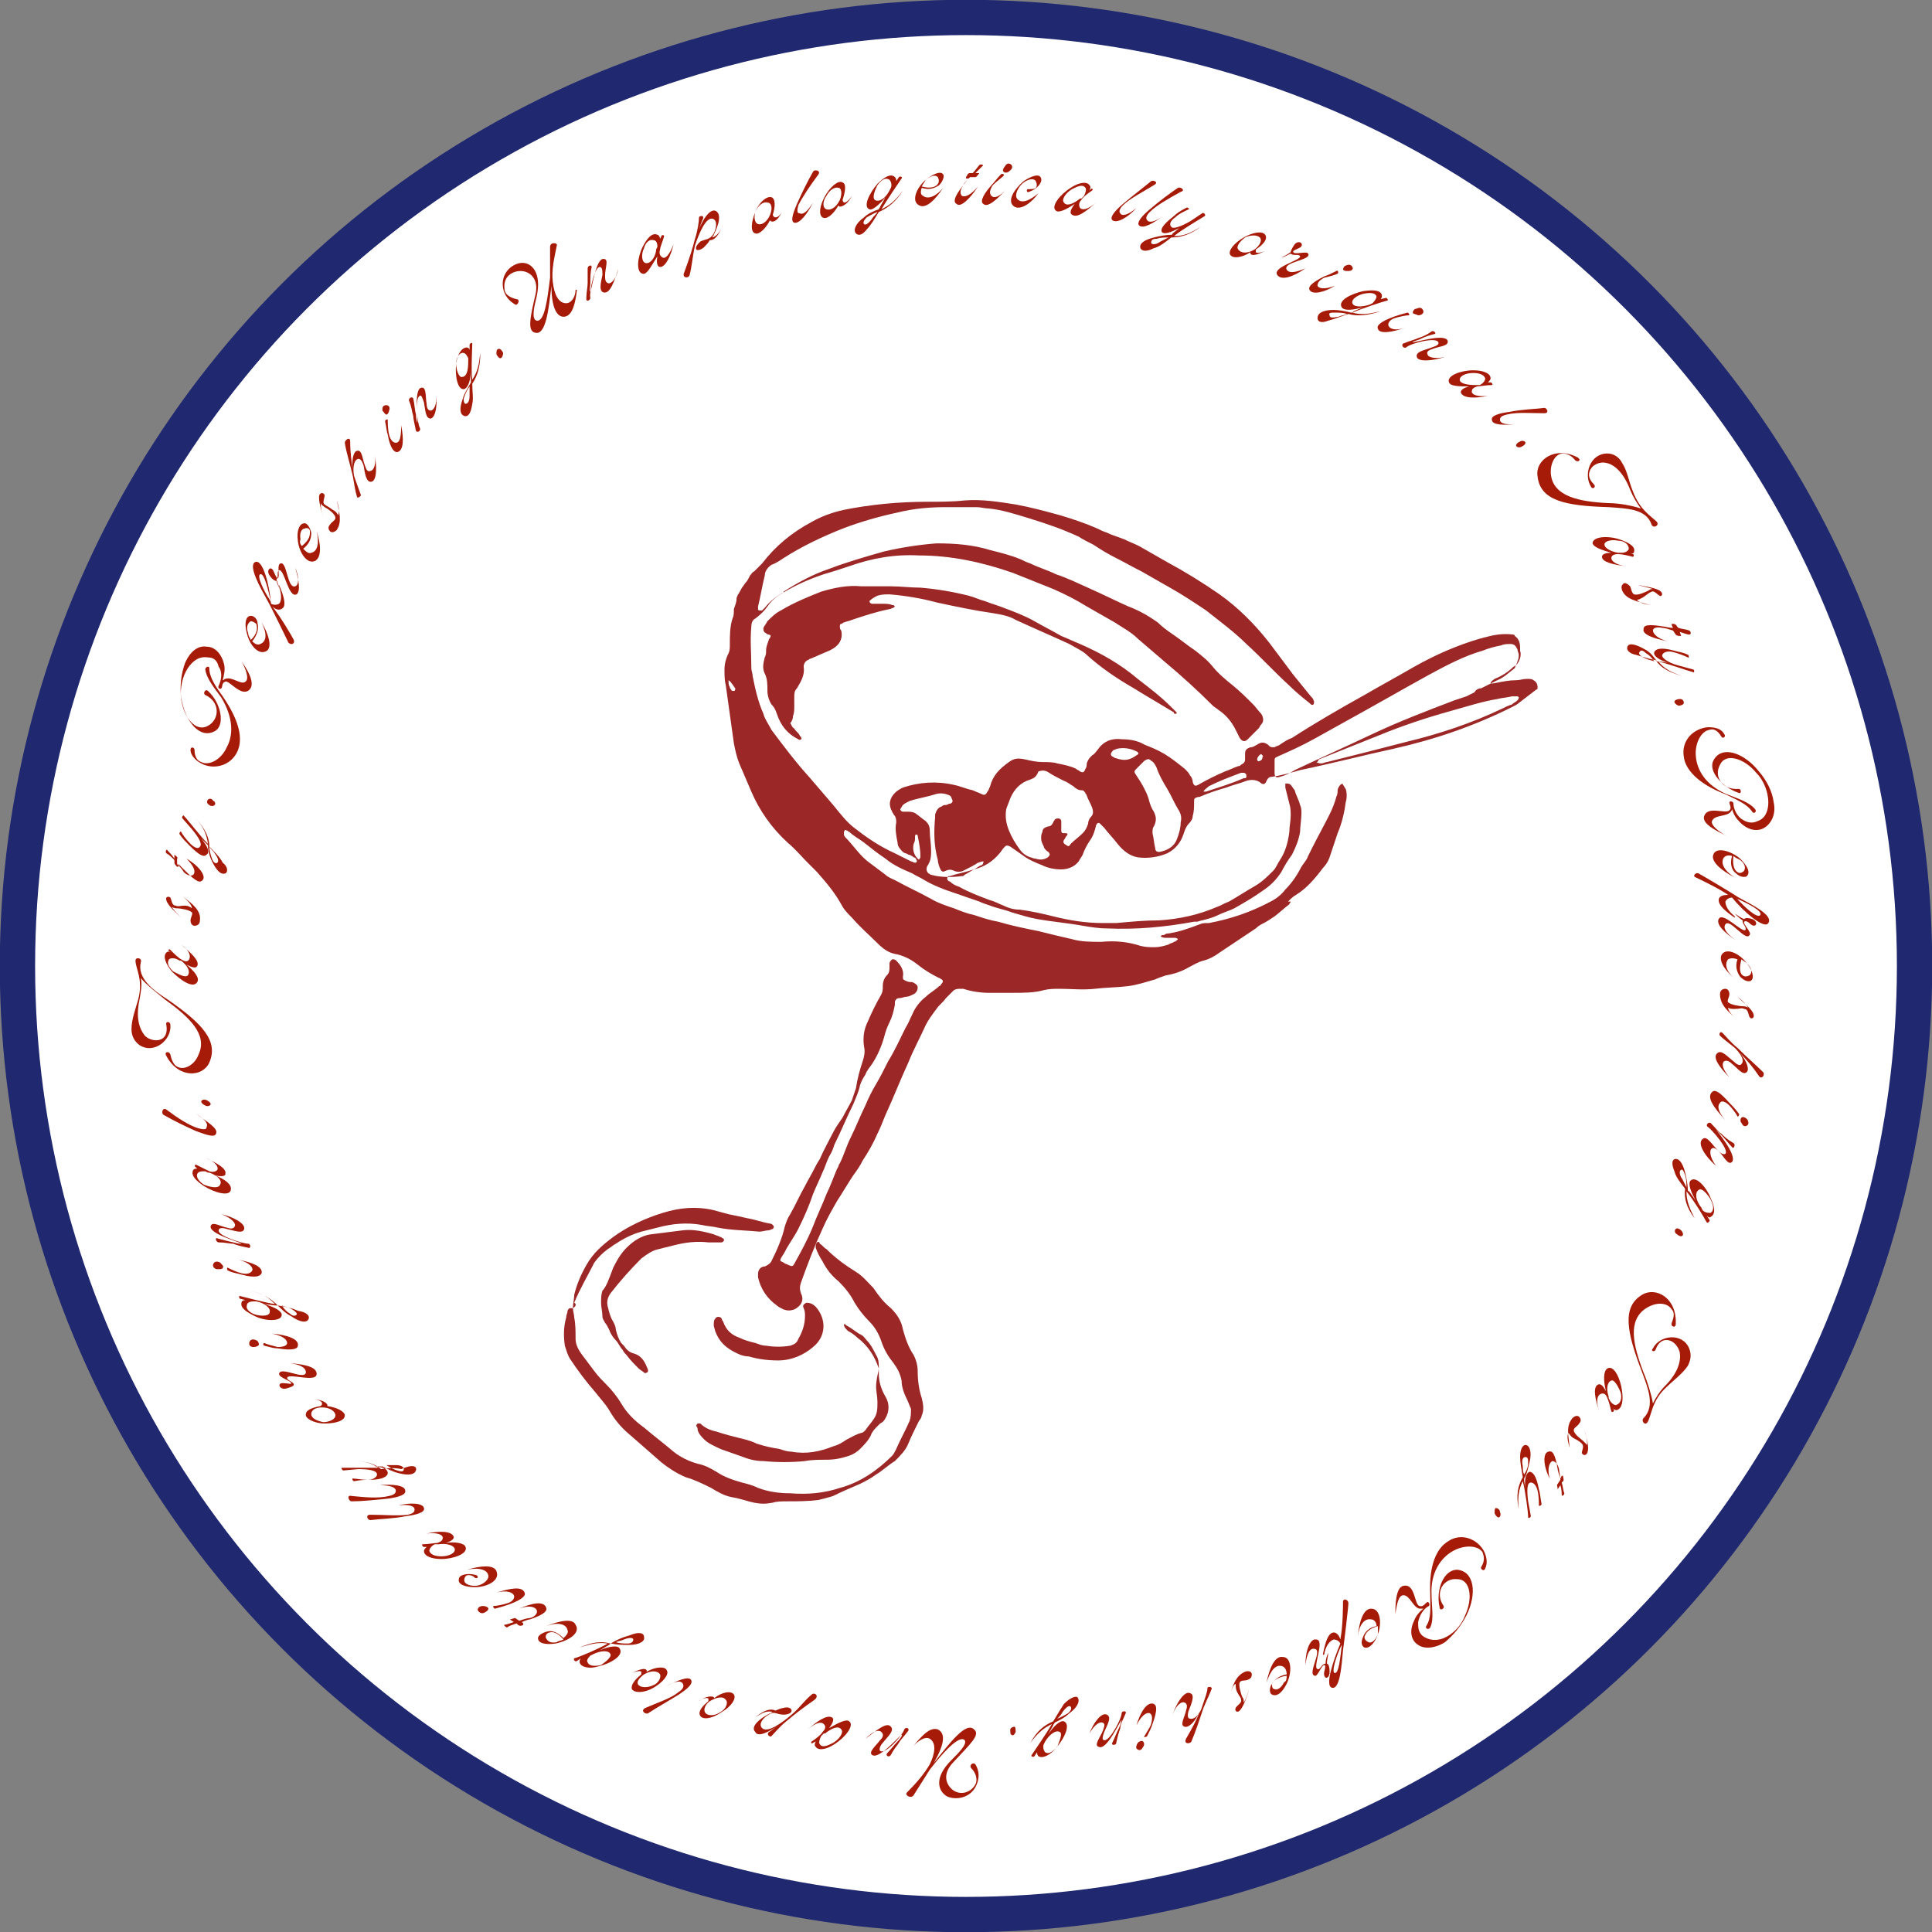
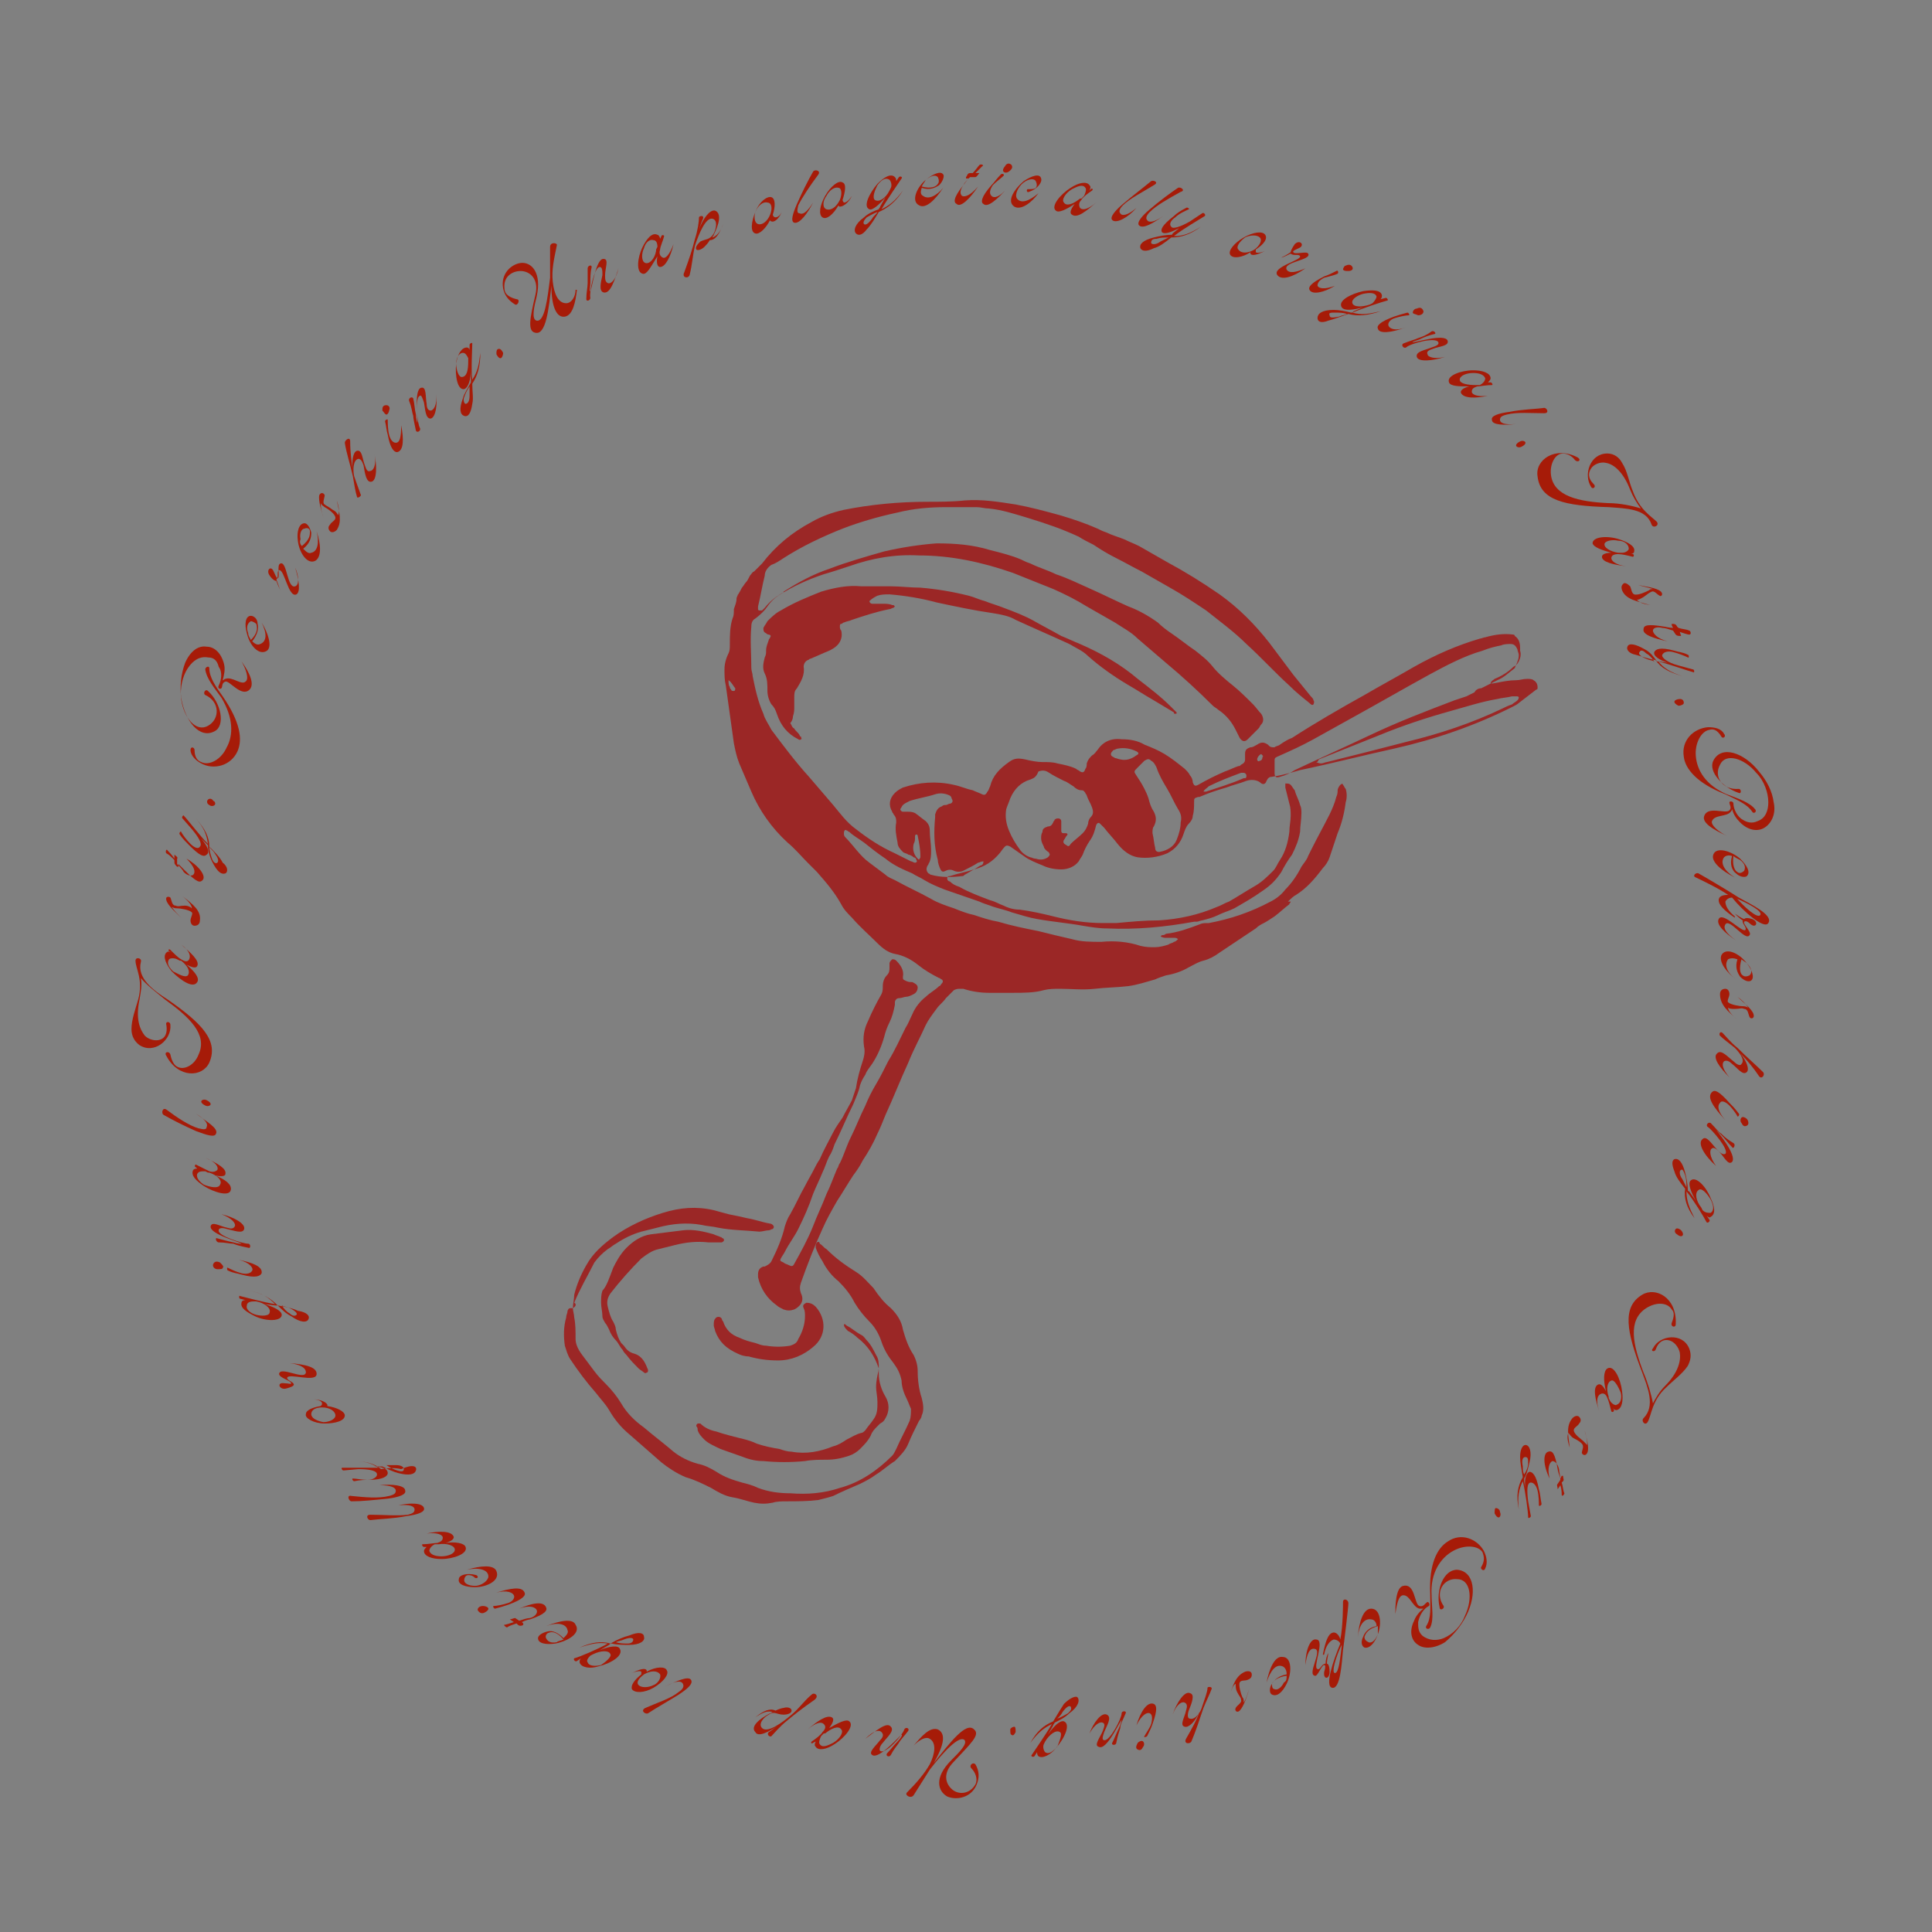
<svg xmlns="http://www.w3.org/2000/svg" id="Layer_1" x="0px" y="0px" viewBox="0 0 144 144" style="enable-background:new 0 0 144 144;" xml:space="preserve">
  <rect x="0" y="0" width="144" height="144" fill="#808080" stroke="none" />
  <style type="text/css">	.st0{fill:#FFFFFF;stroke:#202870;stroke-width:2.632;}	.st1{fill:#A61B08;}	.st2{fill:#9B2726;}</style>
  <g>
-     <circle class="st0" cx="72" cy="72" r="70.7" />
    <path class="st1" d="M122.4,96.5c1-0.6,2.6,0.2,2.5,2.2c0,0.3-0.4,0.2-0.3-0.1c0.2-0.5,0.2-0.8,0-1c-0.3-0.5-1.1-0.6-1.9-0.1  c-1.4,0.9-1,2.7-0.2,4.8c0.3,0.7,0.6,1.7,0.7,2.3c0.2-0.4,0.5-0.9,0.9-1.3c1-1,1.2-1.9,1.1-2.5c-0.1-0.4-0.4-0.8-0.8-0.9  c-0.4-0.1-0.8,0.1-1,0.7c-0.1,0.2-0.4,0.1-0.2-0.1c0.5-1,2.2-1.2,2.7,0c0.2,0.5,0.1,0.9-0.1,1.3c-0.4,0.6-1.1,1.1-1.6,1.6  c-1.1,1-1.1,2.1-1.4,2.6c-0.2,0.3-0.5-0.1-0.3-0.3c0.9-0.9,0.3-2.3-0.1-3.4C121.2,99.2,120.9,97.4,122.4,96.5z" />
    <path class="st1" d="M119.8,102c0.5-0.3,1,0.8,1.1,1.7c0.1,0.7,0,1.3-0.4,1.4c-0.1,0-0.2,0-0.3-0.2l0.1,0.2c0,0.1-0.1,0.2-0.2,0.1  c-0.1-0.4-0.2-0.8-0.3-1c-0.1-0.3-0.3-0.4-0.5-0.3c-0.2,0.1-0.4,0.4-0.1,1.3c0,0,0,0.1,0,0c-0.3-0.9-0.5-1.8-0.1-2  c0.2-0.1,0.4,0.1,0.6,0.5C119.5,102.9,119.5,102.2,119.8,102z M120.1,102.9c-0.3,0.1-0.4,0.6-0.2,1.2c0,0,0,0,0,0.1l0.1,0.2  c0.1,0.2,0.4,0.4,0.5,0.3c0.3-0.1,0.4-0.5,0.3-0.9C120.6,103.3,120.3,102.8,120.1,102.9z" />
    <path class="st1" d="M117.2,105.7c0.2-0.2,0.4-0.2,0.5-0.1c0.1,0.1,0.2,0.3,0,0.5c-0.1,0.2-0.4,0.3-0.4,0.5c0,0.3,0.6,0.7,0.7,0.8  c0.1,0.1,0.2,0.2,0.3,0.3c0-0.4-0.1-0.8-0.2-1.1l0,0c0.1,0.4,0.4,1.3,0.2,1.7c-0.1,0.2-0.3,0.2-0.4,0c0-0.2,0.2-0.5,0-0.7  c-0.1-0.1-0.2-0.2-0.6-0.4c-0.2-0.1-0.3-0.3-0.4-0.4c-0.1,0.2-0.1,0.5,0.1,1.1c0,0,0,0,0,0C116.9,107,116.7,106.3,117.2,105.7z" />
    <path class="st1" d="M115.4,108.2c0.3-0.1,0.5,0.1,0.7,1.3c0,0.1,0.1,0.4,0.2,0.7l0.1-0.2c0,0,0.1,0,0.1,0c0,0.2,0.1,0.3,0,0.4  l-0.1,0.1c0.1,0.3,0.1,0.6,0.2,0.8c0,0.1-0.2,0.3-0.2,0.1c0-0.1,0-0.4-0.1-0.7l-0.2,0.3c0,0,0,0,0,0c0-0.2-0.1-0.3,0-0.4l0.2-0.3  c0-0.3-0.1-0.6-0.1-0.8c-0.1-0.4-0.3-0.6-0.5-0.6c-0.2,0.1-0.4,0.5-0.2,1.3c0,0,0,0.1,0,0C115,109.2,115,108.3,115.4,108.2z" />
    <path class="st1" d="M113.7,107.7c0.3,0,0.5,0.5,0.3,1.3c-0.1,0.4-0.2,0.9-0.4,1.2c0,0.1,0,0.1,0,0.2l0.1,0.6  c-0.1-0.6,0-1.2,0.3-1.3c0.2,0,0.5,0.2,0.7,1.3c0.1,0.3,0.1,0.6,0.2,1.1c0,0.1-0.2,0.2-0.2,0.1c0-0.2,0-0.7-0.1-1.1  c-0.1-0.4-0.3-0.6-0.5-0.6c-0.3,0-0.3,0.6-0.2,1.4l0.2,1.1c0,0.1-0.2,0.2-0.2,0.1c0-0.4-0.2-1.9-0.4-2.7l0,0  c-0.3,0.6-0.4,1.2-0.3,2.1c0,0,0,0,0,0c-0.2-1-0.1-1.7,0.3-2.4c-0.1-0.6-0.2-1.1-0.2-1.5C113.3,108,113.5,107.7,113.7,107.7z   M113.7,108.6c-0.2,0-0.3,0.2-0.2,0.7c0,0.2,0,0.4,0.1,0.6c0.2-0.3,0.3-0.6,0.3-0.8C113.9,108.8,113.9,108.6,113.7,108.6z" />
    <path class="st1" d="M111.5,112.4c0.1,0,0.3,0.1,0.3,0.3c0.1,0.2,0,0.4-0.1,0.4c-0.1,0-0.2-0.1-0.3-0.3  C111.4,112.6,111.4,112.4,111.5,112.4z" />
    <path class="st1" d="M107.9,114.9c1-0.7,2.2-0.2,2.7,0.7c0.2,0.4,0.3,0.9,0.1,1.3c-0.1,0.3-0.4,0-0.3-0.1c0.3-0.5,0.2-0.8,0.1-1.1  c-0.3-0.5-1.3-0.6-2.2-0.1c-0.9,0.5-1.7,1.6-1.6,3.3c0,0.8,0.2,1.8-0.1,2.4c-0.1,0.2-0.4,0.1-0.3-0.1c0.4-0.6,0.3-1.4,0.3-2.4  C106.5,116.6,107.1,115.4,107.9,114.9z M108.6,117c1.3,0.1,1.5,1.8,0.7,3.4c-0.4,0.8-1,1.5-1.6,2c-0.8,0.5-1.6,0.5-2,0.2  c-0.5-0.3-0.7-1-0.3-1.8c0.1-0.3,0.4-0.7,0.7-0.9c-0.1,0-0.2,0-0.3,0c-0.5-0.1-0.7-1-1.2-1c-0.4,0-0.5,0.8-0.6,1.4c0,0,0,0,0,0  c0-0.5,0-2,0.6-2.1c0.9-0.2,0.8,1.4,1.2,1.5c0.3,0.1,0.4-0.2,0.6-0.3c0.1,0,0.2,0.2,0.1,0.3c-0.4,0.2-0.7,0.7-0.8,1.2  c0,0.4,0,0.7,0.3,1c0.5,0.4,1.1,0.4,1.6,0.2c0.7-0.3,1.3-0.9,1.6-1.7c0.6-1.3,0.4-2.7-0.6-2.7c-1-0.1-1.7,1-1,2  c0.1,0.2-0.3,0.4-0.3,0.1C107,118.5,107.6,117,108.6,117z" />
    <path class="st1" d="M102.2,119.9c0.7,0,0.8,1.1,0.5,1.9c-0.2,0.6-0.6,1.1-1,1c-0.2-0.1-0.3-0.4-0.1-0.8c0.1-0.3,0.4-0.7,1-0.8  c0-0.3-0.2-0.5-0.4-0.5c-0.5-0.1-0.9,0.4-1,1.3c0,0,0,0,0,0C101.3,120.9,101.6,119.9,102.2,119.9z M102.7,121.2  c-0.7,0.2-0.9,0.5-1,0.8c0,0.2,0.1,0.3,0.3,0.4c0.2,0.1,0.5-0.1,0.7-0.6C102.7,121.6,102.7,121.4,102.7,121.2z" />
    <path class="st1" d="M100.1,119.4c0-0.3,0.4-0.2,0.4,0.1c0,0.3-0.3,2.8-0.4,3.5c-0.1,1-0.2,2.9-0.8,2.8c-0.6-0.1,0.1-2.1,0.6-3.3  c-0.1-0.2-0.3-0.3-0.5-0.3c-0.3,0.1-0.6,0.5-0.7,1.1c0,0-0.1,0.1-0.1,0c0.2-1,0.4-1.5,0.7-1.6c0.2-0.1,0.5,0.1,0.6,0.5  C100.1,121.2,100.1,119.6,100.1,119.4z M100,122.6c-0.4,0.8-0.8,2.1-0.5,2.1c0.3,0,0.4-1.2,0.5-2L100,122.6z" />
    <path class="st1" d="M98.1,122.2c0.7,0-0.3,2.1,0.1,2.2c0.2,0.1,0.3-0.4,0.6-0.4c0-0.3,0.1-0.6,0.2-0.8c0,0,0.1,0,0,0  c0,0.2-0.1,0.5-0.1,0.8c0.1,0,0.2,0.2,0.2,0.6c0,0.6-0.5,0.6-0.4,0c0.1-0.3,0.1-0.5,0-0.5c-0.2,0-0.5,0.9-0.7,0.8  c-0.6-0.1,0.6-1.9,0-2c-0.4-0.1-0.6,0.4-0.7,1.2c0,0-0.1,0,0,0C97.3,122.9,97.7,122.1,98.1,122.2z" />
    <path class="st1" d="M95.6,123.5c0.7,0,0.7,1.2,0.3,2c-0.3,0.6-0.7,1-1.1,0.8c-0.2-0.1-0.2-0.5,0-0.8c0.2-0.3,0.5-0.6,1.1-0.7  c0-0.3-0.1-0.5-0.3-0.6c-0.5-0.2-0.9,0.3-1.2,1.2c0,0-0.1,0,0,0C94.6,124.4,95,123.4,95.6,123.5z M95.9,124.9  c-0.7,0.1-1,0.4-1.1,0.6c0,0.1,0,0.4,0.2,0.4c0.2,0.1,0.5-0.1,0.7-0.5C95.9,125.3,95.9,125.1,95.9,124.9z" />
    <path class="st1" d="M92.8,124.6c0.3-0.1,0.5,0,0.5,0.2c0,0.1,0,0.3-0.3,0.4c-0.2,0.1-0.5,0-0.6,0.2c-0.1,0.2,0.1,0.9,0.2,1.1  c0.1,0.1,0.1,0.2,0.1,0.4c0.2-0.3,0.3-0.7,0.4-1l0,0c-0.1,0.4-0.4,1.3-0.7,1.6c-0.2,0.2-0.4,0-0.3-0.2c0.1-0.2,0.5-0.4,0.4-0.6  c0-0.2-0.1-0.2-0.3-0.6c-0.1-0.2-0.1-0.4-0.1-0.6c-0.2,0.1-0.3,0.4-0.5,1c0,0-0.1,0,0,0C91.9,125.6,92.1,124.9,92.8,124.6z" />
    <path class="st1" d="M90,125.8c0-0.1,0.4-0.1,0.3,0.1c-0.1,0.3-0.4,0.9-0.6,1.4c-0.3,0.9-0.6,1.8-0.9,2.5c-0.1,0.2-0.6,0.2-0.4-0.2  c0.4-0.7,0.8-1.4,1-2c-0.3,0.7-0.8,1.2-1.1,1.1c-0.4-0.1,0-0.7,0.1-1.2c0.1-0.3,0.1-0.5-0.1-0.6c-0.2-0.1-0.6,0.1-0.9,0.9  c0,0-0.1,0,0,0c0.3-0.9,0.9-1.8,1.3-1.6c0.4,0.1,0.1,0.8-0.1,1.3c-0.1,0.3-0.1,0.6,0.1,0.6c0.4,0.1,0.8-0.5,0.9-0.9  C89.8,126.6,90,126.1,90,125.8z" />
    <path class="st1" d="M86,127c0.2,0.1,0.3,0.4-0.1,1.5c-0.1,0.3-0.2,0.5-0.4,0.9c-0.1,0.1-0.3,0.1-0.2,0c0.1-0.2,0.4-0.6,0.5-0.9  c0.1-0.4,0.1-0.7-0.1-0.8c-0.2-0.1-0.6,0.1-1,0.9c0,0-0.1,0,0,0C85,127.6,85.5,126.8,86,127z M85.2,129.8c0.1,0.1,0.1,0.3,0,0.4  c-0.1,0.2-0.2,0.3-0.4,0.2c-0.2-0.1-0.1-0.3,0-0.5C84.9,129.8,85.1,129.7,85.2,129.8z" />
    <path class="st1" d="M82.5,127.8c0.4,0.2,0,0.8-0.2,1.3c-0.1,0.3-0.2,0.6,0,0.6c0.4,0.1,1.3-1.6,1.3-2c0-0.2,0.4-0.2,0.3,0  c-0.2,0.5-0.4,0.8-0.4,1.1c-0.1,0.3-0.2,0.6-0.3,1.1c0,0.2-0.4,0.2-0.3,0c0.2-0.4,0.3-0.7,0.5-1.1c0.1-0.2,0.2-0.6,0.2-0.6  c-0.1,0-1.1,2.3-1.7,2c-0.4-0.1,0.1-0.7,0.3-1.2c0.1-0.3,0.2-0.5,0-0.6c-0.2-0.1-0.6,0.1-1,0.8c0,0-0.1,0,0,0  C81.5,128.4,82.1,127.6,82.5,127.8z" />
    <path class="st1" d="M80.3,126.5c0.2,0.2,0.1,0.7-0.6,1.2c-0.3,0.3-0.7,0.5-1.1,0.7c0,0.1-0.1,0.1-0.1,0.2l-0.4,0.7  c0.4-0.6,0.9-1.1,1.2-1c0.5,0.2,0.1,1.2-0.6,2c-0.4,0.5-1,0.8-1.3,0.6c-0.1-0.1-0.1-0.2-0.1-0.3l-0.2,0.3c-0.1,0.1-0.3,0-0.2-0.1  c0.2-0.3,1.1-1.6,1.5-2.3l0,0c-0.6,0.3-1,0.6-1.6,1.4c0,0-0.1,0,0,0c0.5-0.9,1-1.3,1.7-1.6c0.3-0.5,0.6-1,0.8-1.3  C79.8,126.5,80.2,126.4,80.3,126.5z M79.8,127.2c-0.1-0.1-0.3,0-0.6,0.4c-0.1,0.2-0.2,0.3-0.4,0.5c0.3-0.1,0.6-0.3,0.8-0.4  C79.8,127.5,79.9,127.4,79.8,127.2z M79,129.1c-0.3-0.2-0.8,0.2-1.1,0.7l-0.1,0.2c-0.1,0.2,0,0.5,0.1,0.6c0.3,0.2,0.6-0.1,0.9-0.4  C79,129.7,79.2,129.2,79,129.1z" />
    <path class="st1" d="M75.6,128.7c0.1,0,0.1,0.2,0.1,0.4c-0.1,0.2-0.2,0.3-0.3,0.2c-0.1,0-0.1-0.2-0.1-0.4  C75.3,128.8,75.5,128.7,75.6,128.7z" />
    <path class="st1" d="M72.6,128.9c0.5,0.4-0.3,1.1-1.5,2.4c-0.9,0.9-0.6,1.7-0.1,2.1c0.5,0.4,1.3,0.3,1.7-0.4c0.2-0.4,0-0.9-0.3-1.2  c-0.2-0.2,0.1-0.5,0.3-0.3c0.3,0.5,0.3,1,0.1,1.5c-0.4,1-1.5,1.2-2.2,0.9c-0.7-0.4-1-1.4,0.3-2.7c0.6-0.6,1.2-1.2,1-1.5  c-0.4-0.4-1.6,0.9-2.6,2.2l-1.2,1.9c-0.2,0.3-0.7,0-0.5-0.2c0.7-0.7,1.3-1.4,1.7-2.1c0.4-0.8,0.5-1.6,0-1.9  c-0.3-0.2-0.8,0.1-1.2,0.5c0,0-0.1,0,0,0c0.6-0.7,1.2-1.4,1.8-1.2c0.6,0.3,0.5,1.1-0.3,2.5C70.8,129.9,72,128.3,72.6,128.9z" />
    <path class="st1" d="M66.4,128.7c0.3,0.3-0.3,0.8-0.6,1.2c-0.2,0.2-0.3,0.5-0.2,0.6c0.4,0.3,1.7-1.2,1.8-1.6  c0.1-0.2,0.4-0.1,0.3,0.1c-0.3,0.4-0.6,0.7-0.7,0.9c-0.2,0.3-0.4,0.5-0.6,0.9c-0.1,0.2-0.4,0.1-0.3-0.1c0.3-0.3,0.5-0.6,0.8-0.9  c0.2-0.2,0.4-0.5,0.3-0.5c-0.1,0-1.7,1.9-2.2,1.5c-0.3-0.2,0.3-0.7,0.6-1.1c0.2-0.2,0.3-0.4,0.1-0.6c-0.2-0.2-0.6-0.1-1.2,0.5  c0,0-0.1,0,0,0C65.3,129,66.1,128.3,66.4,128.7z" />
    <path class="st1" d="M63.3,128.3c0.4,0.3-0.3,1.2-1.1,1.7c-0.6,0.4-1.2,0.5-1.4,0.2c-0.1-0.1-0.1-0.2,0-0.4l-0.2,0.1  c-0.1,0.1-0.2,0-0.1-0.1c0.3-0.2,0.7-0.5,0.8-0.7c0.2-0.2,0.3-0.4,0.1-0.6c-0.2-0.2-0.6-0.1-1.2,0.4c0,0-0.1,0,0,0  c0.7-0.6,1.4-1.1,1.8-0.9c0.2,0.1,0.1,0.4-0.2,0.8C62.5,128.4,63.1,128.1,63.3,128.3z M62.7,128.9c-0.2-0.3-0.7-0.1-1.2,0.3  c0,0,0,0-0.1,0l-0.2,0.2c-0.1,0.2-0.2,0.5-0.1,0.6c0.2,0.3,0.6,0.1,1-0.1C62.6,129.6,62.9,129.1,62.7,128.9z" />
    <path class="st1" d="M60.5,126.3c0.2-0.2,0.6,0.1,0.2,0.4c-1,0.7-1.5,1.1-2.1,1.6c-0.5,0.4-0.9,0.9-1.1,1.1  c-0.1,0.1-0.4-0.1-0.2-0.3c0.2-0.1,0.4-0.3,0.7-0.5c-0.7,0.5-1.5,0.9-1.7,0.5c-0.4-0.4,0.3-1,1.1-1.4c0.1,0,0.1-0.1,0.2-0.1  c-0.4-0.1-0.7,0-1.3,0.4c0,0-0.1,0,0,0c0.6-0.5,1.1-0.7,1.5-0.5c0.2-0.1,0.5-0.2,0.6-0.2c0.3-0.1,0.6,0,0.6,0.2  c0,0.2-0.3,0.3-0.6,0.3c-0.5,0-0.7-0.3-1.1,0c-0.4,0.2-0.8,0.7-0.5,1c0.4,0.4,1.5-0.4,2.2-1C59.6,127.3,59.9,126.8,60.5,126.3z" />
-     <path class="st1" d="M54.7,126.3c0.2,0.3-0.2,0.9-0.9,1.3c-0.7,0.5-1.4,0.6-1.6,0.3c-0.2-0.3,0.1-0.7,0.6-1.1c0-0.1,0-0.2,0-0.2  c-0.1-0.1-0.5,0-0.7,0.2c0,0-0.1,0,0,0c0.5-0.4,1-0.4,1.1-0.3c0,0,0.1,0.1,0,0.1C53.8,126.1,54.5,126,54.7,126.3z M54.1,126.7  c-0.2-0.3-0.7-0.2-1.2,0.1c-0.4,0.3-0.5,0.7-0.3,0.9c0.2,0.2,0.7,0.2,1.1-0.1C54.1,127.4,54.3,126.9,54.1,126.7z" />
    <path class="st1" d="M51.5,125.2c0.2,0.3-0.3,0.7-0.9,1.1c-0.8,0.5-1.7,1-2.3,1.4c-0.2,0.1-0.6-0.2-0.2-0.4  c0.9-0.4,1.9-0.7,2.5-1.2c0.3-0.2,0.4-0.4,0.3-0.6c-0.1-0.2-0.4-0.3-1.3,0.2c0,0-0.1,0,0,0C50.4,125.3,51.3,124.9,51.5,125.2z" />
    <path class="st1" d="M49.7,124.5c0.2,0.3-0.3,0.9-1,1.3c-0.7,0.4-1.4,0.4-1.6,0.1c-0.1-0.3,0.2-0.7,0.7-1.1c0-0.1,0-0.2,0-0.2  c-0.1-0.1-0.5,0-0.7,0.1c0,0-0.1,0,0,0c0.6-0.3,1-0.4,1.1-0.2c0,0,0,0.1,0,0.1C48.9,124.2,49.6,124.2,49.7,124.5z M49.2,124.8  c-0.2-0.3-0.7-0.3-1.2,0c-0.4,0.3-0.6,0.6-0.4,0.8c0.2,0.2,0.7,0.2,1.1,0C49,125.5,49.3,125.1,49.2,124.8z" />
    <path class="st1" d="M48,122c0.1,0.3-0.3,0.6-1.1,0.6c-0.4,0-0.9,0-1.3-0.1c-0.1,0-0.1,0-0.2,0.1l-0.7,0.4c0.7-0.3,1.4-0.4,1.5-0.1  c0.3,0.5-0.7,1.1-1.6,1.3c-0.6,0.2-1.3,0.1-1.4-0.3c0-0.1,0-0.2,0.1-0.3l-0.3,0.2c-0.1,0.1-0.3-0.1-0.2-0.2  c0.4-0.1,1.8-0.7,2.5-1.1l0,0c-0.7-0.1-1.2,0-2.1,0.3c0,0-0.1,0,0,0c0.9-0.4,1.6-0.5,2.3-0.3c0.5-0.3,1-0.5,1.4-0.6  C47.6,121.6,48,121.7,48,122z M47.2,122.2c0-0.1-0.2-0.2-0.7,0c-0.2,0.1-0.4,0.1-0.6,0.2c0.3,0.1,0.6,0.1,0.9,0.1  C47,122.5,47.2,122.4,47.2,122.2z M45.5,123.3c-0.1-0.3-0.7-0.3-1.3,0l-0.2,0.1c-0.2,0.2-0.3,0.4-0.2,0.5c0.1,0.3,0.6,0.3,1,0.2  C45.1,123.9,45.6,123.5,45.5,123.3z" />
    <path class="st1" d="M42.9,121.1c0.4,0.6-0.5,1.2-1.5,1.4c-0.7,0.1-1.3,0-1.3-0.4c0-0.2,0.3-0.4,0.7-0.5c0.4-0.1,0.8,0.1,1.2,0.5  c0.2-0.2,0.4-0.4,0.3-0.6c-0.1-0.5-0.8-0.6-1.6-0.3c0,0-0.1,0,0,0C41.7,120.8,42.7,120.6,42.9,121.1z M42,122.2  c-0.5-0.6-0.9-0.6-1.1-0.5c-0.1,0-0.3,0.2-0.2,0.4c0.1,0.2,0.3,0.4,0.8,0.3C41.6,122.3,41.8,122.3,42,122.2z" />
    <path class="st1" d="M40.7,119.8c0.1,0.2,0,0.5-1.2,0.9c-0.1,0-0.4,0.1-0.6,0.2L39,121c0,0,0,0.1,0,0.1c-0.1,0.1-0.3,0.1-0.4,0  l-0.1-0.1c-0.3,0.1-0.6,0.2-0.7,0.3c-0.1,0-0.3-0.2-0.2-0.2c0.1,0,0.4-0.1,0.7-0.2l-0.3-0.2c0,0,0,0,0,0c0.1,0,0.3-0.1,0.4-0.1  l0.3,0.2c0.3-0.1,0.6-0.2,0.8-0.2c0.4-0.1,0.6-0.4,0.5-0.6c-0.1-0.2-0.5-0.4-1.3-0.1c0,0-0.1,0,0,0  C39.6,119.5,40.5,119.3,40.7,119.8z" />
    <path class="st1" d="M39.1,118.7c0.1,0.2-0.1,0.5-1.2,0.9c-0.3,0.1-0.6,0.2-1,0.3c-0.1,0-0.2-0.2-0.1-0.2c0.2,0,0.7-0.1,1-0.2  c0.4-0.1,0.6-0.4,0.5-0.6c-0.1-0.2-0.5-0.4-1.3-0.2c0,0-0.1,0,0,0C38,118.4,38.9,118.2,39.1,118.7z M36.4,119.9  c0,0.1-0.1,0.2-0.3,0.3c-0.2,0.1-0.4,0-0.5-0.2c0-0.2,0.2-0.3,0.4-0.3C36.2,119.7,36.4,119.8,36.4,119.9z" />
-     <path class="st1" d="M37,117.1c0.3,0.7-0.7,1.2-1.6,1.2c-0.7,0-1.3-0.2-1.2-0.6c0-0.3,0.6-0.5,1.3-0.3c0.2,0.1,0.1,0.3-0.1,0.2  c-0.2-0.2-0.4-0.2-0.5-0.2c-0.2,0-0.3,0.2-0.3,0.4c0,0.2,0.3,0.4,0.8,0.4c0.5,0,1-0.4,1-0.7c0-0.5-0.7-0.7-1.6-0.5c0,0-0.1,0,0,0  C35.8,116.7,36.8,116.6,37,117.1z" />
+     <path class="st1" d="M37,117.1c0.3,0.7-0.7,1.2-1.6,1.2c-0.7,0-1.3-0.2-1.2-0.6c0-0.3,0.6-0.5,1.3-0.3c0.2,0.1,0.1,0.3-0.1,0.2  c-0.2-0.2-0.4-0.2-0.5-0.2c-0.2,0-0.3,0.2-0.3,0.4c0,0.2,0.3,0.4,0.8,0.4c0.5,0,1-0.4,1-0.7c0-0.5-0.7-0.7-1.6-0.5c0,0-0.1,0,0,0  C35.8,116.7,36.8,116.6,37,117.1" />
    <path class="st1" d="M34.7,115.3c0.2,0.5-0.9,0.9-1.8,0.9c-0.7,0-1.3-0.2-1.3-0.6c0-0.1,0.1-0.2,0.2-0.3l-0.2,0  c-0.1,0-0.2-0.2-0.1-0.2c0.4,0,0.9-0.1,1.1-0.1c0.3-0.1,0.4-0.2,0.4-0.4c0-0.2-0.4-0.4-1.2-0.3c0,0,0,0,0,0c0.9-0.2,1.8-0.2,2,0.2  c0.1,0.2-0.2,0.4-0.6,0.5C33.9,114.9,34.6,115,34.7,115.3z M33.9,115.5c0-0.3-0.6-0.5-1.2-0.4c0,0,0,0-0.1,0l-0.2,0  c-0.2,0.1-0.4,0.3-0.4,0.5c0.1,0.3,0.5,0.4,0.9,0.4C33.4,116,33.9,115.8,33.9,115.5z" />
    <path class="st1" d="M31.6,112.4c0.1,0.3-0.5,0.5-1.3,0.6c-1,0.2-1.9,0.2-2.7,0.3c-0.2,0-0.4-0.4,0-0.4c1,0,2,0.1,2.8,0  c0.4-0.1,0.5-0.2,0.5-0.4c0-0.2-0.3-0.4-1.2-0.3c0,0,0,0,0,0C30.5,112,31.5,112,31.6,112.4z" />
    <path class="st1" d="M30.2,111.1c0.1,0.3-0.5,0.5-1.3,0.6c-1,0.1-1.9,0.2-2.7,0.2c-0.2,0-0.4-0.5,0-0.4c1,0.1,2,0.2,2.8,0  c0.4-0.1,0.5-0.2,0.5-0.4c0-0.2-0.3-0.4-1.2-0.4c0,0,0,0,0,0C29.2,110.6,30.2,110.7,30.2,111.1z" />
    <path class="st1" d="M31,109.6c-0.1,0.3-0.5,0.4-1.3,0.2c-0.4-0.1-0.8-0.3-1.2-0.5c-0.1,0-0.1,0-0.2,0l-0.6,0  c0.6,0,1.2,0.1,1.2,0.5c0,0.2-0.3,0.5-1.4,0.5c-0.3,0-0.6,0-1.1,0.1c-0.1,0-0.2-0.2-0.1-0.2c0.2,0,0.7,0.1,1.1,0.1  c0.4,0,0.7-0.2,0.7-0.4c0-0.3-0.6-0.4-1.4-0.4l-1.1,0.1c-0.1,0-0.2-0.2-0.1-0.2c0.4,0,1.9,0,2.7,0l0,0c-0.6-0.4-1.1-0.5-2.1-0.5  c0,0,0,0,0,0c1,0,1.7,0.1,2.3,0.6c0.6-0.1,1.1-0.1,1.5,0C30.8,109.1,31.1,109.3,31,109.6z M30.1,109.5c0-0.1-0.1-0.3-0.6-0.3  c-0.2,0-0.4,0-0.7,0c0.3,0.2,0.5,0.3,0.8,0.4C29.9,109.7,30.1,109.7,30.1,109.5z" />
    <path class="st1" d="M25.7,105.5c0,0.4-0.7,0.6-1.5,0.6c-0.8,0-1.5-0.4-1.4-0.7c0-0.3,0.5-0.5,1.1-0.6c0.1-0.1,0.1-0.1,0.1-0.2  c0-0.2-0.4-0.3-0.7-0.3c0,0,0,0,0,0c0.6,0,1,0.2,1.1,0.4c0,0,0,0.1,0,0.1C25.1,104.9,25.7,105.2,25.7,105.5z M25,105.5  c0-0.3-0.4-0.6-1-0.6c-0.5,0-0.8,0.2-0.8,0.5c0,0.3,0.4,0.5,0.9,0.6C24.5,106,25,105.8,25,105.5z" />
    <path class="st1" d="M23.6,102.4c0,0.7-2.1-0.1-2.2,0.3c0,0.2,0.5,0.3,0.5,0.5c0.3,0,0.6,0.1,0.8,0.1c0,0,0,0.1,0,0  c-0.2,0-0.5-0.1-0.8-0.1c0,0.1-0.2,0.2-0.6,0.3c-0.5,0.1-0.7-0.5-0.1-0.4c0.3,0,0.5,0.1,0.5,0c0-0.2-0.9-0.4-0.9-0.7  c0.1-0.6,1.9,0.5,2-0.1c0-0.4-0.5-0.6-1.2-0.7c0,0,0-0.1,0,0C22.8,101.7,23.6,101.9,23.6,102.4z" />
-     <path class="st1" d="M22.2,100.3c0,0.2-0.3,0.4-1.5,0.2c-0.3,0-0.6-0.1-1-0.2c-0.1,0-0.1-0.2,0-0.2c0.2,0.1,0.6,0.2,1,0.3  c0.4,0,0.7-0.1,0.7-0.3c0-0.2-0.2-0.5-1.1-0.7c0,0,0-0.1,0,0C21.4,99.5,22.3,99.8,22.2,100.3z M19.3,100.2c0,0.1-0.2,0.2-0.4,0.2  c-0.2,0-0.4-0.1-0.3-0.4c0.1-0.2,0.3-0.2,0.5-0.1C19.2,99.9,19.3,100.1,19.3,100.2z" />
    <path class="st1" d="M23,98.3c-0.1,0.3-0.6,0.3-1.3-0.2c-0.4-0.2-0.7-0.5-1-0.8c-0.1,0-0.1,0-0.2,0l-0.8-0.1  c0.7,0.2,1.3,0.5,1.3,0.8c0,0.5-1.2,0.5-2,0.1c-0.6-0.3-1.1-0.6-1-1c0-0.1,0.1-0.2,0.3-0.2l-0.4-0.1c-0.1,0-0.1-0.3,0-0.2  c0.4,0.1,1.9,0.5,2.6,0.6l0,0c-0.5-0.5-0.9-0.8-1.9-1c0,0,0,0,0,0c1,0.2,1.6,0.6,2.1,1.1c0.6,0.1,1.1,0.2,1.5,0.4  C22.9,97.8,23.1,98.1,23,98.3z M22.1,98c0.1-0.1-0.1-0.3-0.5-0.5c-0.2-0.1-0.4-0.1-0.6-0.2c0.2,0.3,0.4,0.5,0.6,0.6  C21.8,98.1,22,98.1,22.1,98z M20.1,97.8c0.1-0.3-0.4-0.7-1-0.8l-0.2,0c-0.3,0-0.5,0.1-0.5,0.3c-0.1,0.3,0.3,0.6,0.7,0.7  C19.5,98.1,20.1,98.1,20.1,97.8z" />
    <path class="st1" d="M19.5,94.9c-0.1,0.2-0.4,0.4-1.5,0.1c-0.3-0.1-0.6-0.1-1-0.3c-0.1,0-0.1-0.3,0-0.2c0.2,0.1,0.6,0.3,1,0.4  c0.4,0.1,0.7,0,0.8-0.2c0.1-0.2-0.2-0.6-1-0.8c0,0,0-0.1,0,0C18.8,94.1,19.6,94.4,19.5,94.9z M16.6,94.5c0,0.1-0.2,0.1-0.4,0.1  c-0.2,0-0.4-0.2-0.3-0.4c0.1-0.2,0.3-0.2,0.5-0.1C16.6,94.3,16.7,94.4,16.6,94.5z" />
    <path class="st1" d="M18.2,91.6c-0.1,0.4-0.8,0.1-1.3,0c-0.3-0.1-0.6-0.1-0.6,0.1c-0.1,0.4,1.8,1,2.2,1c0.2,0,0.2,0.4,0,0.3  c-0.5-0.1-0.9-0.2-1.1-0.3c-0.3,0-0.6-0.1-1.1-0.1c-0.2,0-0.3-0.4-0.1-0.3c0.4,0.1,0.7,0.2,1.2,0.3c0.3,0.1,0.6,0.1,0.6,0.1  c0-0.1-2.4-0.7-2.3-1.3c0.1-0.4,0.7,0,1.2,0.1c0.3,0.1,0.5,0.1,0.6-0.1c0.1-0.2-0.2-0.6-1-0.9c0,0,0-0.1,0,0  C17.4,90.7,18.3,91.2,18.2,91.6z" />
    <path class="st1" d="M17.2,88.7c-0.1,0.5-1.2,0.2-2-0.3c-0.6-0.4-1-0.8-0.8-1.2c0.1-0.1,0.2-0.1,0.3-0.1L14.6,87  c-0.1,0-0.1-0.2,0-0.2c0.4,0.2,0.8,0.4,1,0.5c0.3,0.1,0.5,0,0.6-0.1c0.1-0.2-0.1-0.6-0.9-0.9c0,0,0-0.1,0,0  c0.9,0.4,1.6,0.8,1.5,1.2c0,0.2-0.4,0.2-0.8,0.1C16.8,87.9,17.3,88.3,17.2,88.7z M16.4,88.3c0.2-0.3-0.2-0.7-0.8-0.9c0,0,0,0-0.1,0  l-0.2-0.1c-0.3,0-0.5,0-0.6,0.2c-0.1,0.3,0.2,0.6,0.5,0.8C15.7,88.5,16.3,88.6,16.4,88.3z" />
    <path class="st1" d="M16.1,84.5c-0.1,0.3-0.7,0.1-1.5-0.2c-0.9-0.4-1.7-0.8-2.4-1.2c-0.2-0.1-0.1-0.6,0.2-0.4  c0.8,0.6,1.7,1.2,2.4,1.4c0.4,0.1,0.6,0.1,0.6-0.1c0.1-0.2,0-0.5-0.8-1c0,0,0-0.1,0,0C15.4,83.6,16.3,84.1,16.1,84.5z" />
    <path class="st1" d="M15.7,82.3c0,0.1-0.2,0.2-0.4,0.1c-0.2-0.1-0.3-0.2-0.3-0.3c0-0.1,0.2-0.2,0.4-0.1  C15.6,82.1,15.7,82.2,15.7,82.3z" />
    <path class="st1" d="M15.6,79.2c-0.5,1.1-2.3,1.2-3.2-0.5c-0.2-0.3,0.2-0.4,0.3-0.1c0.1,0.5,0.3,0.8,0.5,0.9  c0.5,0.3,1.3-0.1,1.6-0.9c0.7-1.5-0.7-2.8-2.5-4.1c-0.6-0.5-1.4-1.1-1.8-1.6c0.1,0.5,0,1-0.1,1.6c-0.3,1.4,0,2.2,0.4,2.7  c0.3,0.3,0.8,0.4,1.1,0.3c0.4-0.1,0.6-0.5,0.5-1.1c-0.1-0.3,0.3-0.3,0.3,0c0.1,1.1-1.2,2.2-2.3,1.5c-0.4-0.3-0.6-0.7-0.6-1.2  c0-0.7,0.3-1.5,0.5-2.2c0.4-1.5-0.2-2.3-0.2-2.9c0-0.3,0.5-0.2,0.4,0.1c-0.3,1.2,0.9,2.1,2,2.8C15.1,76.3,16.3,77.6,15.6,79.2z" />
    <path class="st1" d="M14.7,73.2c-0.3,0.5-1.2-0.1-1.9-0.8c-0.4-0.5-0.7-1.1-0.4-1.4c0.1-0.1,0.2-0.1,0.4,0l-0.2-0.1  c-0.1-0.1,0-0.2,0.1-0.1c0.3,0.3,0.6,0.6,0.8,0.7c0.3,0.2,0.5,0.2,0.6,0c0.1-0.2,0.1-0.6-0.6-1.1c0,0,0-0.1,0,0  c0.7,0.6,1.4,1.2,1.2,1.6c-0.1,0.2-0.4,0.1-0.8-0.1C14.5,72.4,14.9,72.9,14.7,73.2z M14,72.7c0.2-0.3,0-0.7-0.5-1.1c0,0,0,0-0.1,0  l-0.2-0.1c-0.2-0.1-0.5-0.1-0.6,0c-0.2,0.3,0,0.6,0.3,0.9C13.3,72.6,13.8,72.9,14,72.7z" />
    <path class="st1" d="M14.9,68.6c0,0.3-0.2,0.4-0.4,0.4c-0.2,0-0.3-0.2-0.3-0.4c0-0.2,0.2-0.5,0.1-0.6c-0.2-0.2-0.9-0.3-1.1-0.3  c-0.1,0-0.2,0-0.4-0.1c0.2,0.3,0.5,0.6,0.7,0.8l0,0c-0.3-0.3-1-0.9-1.1-1.3c-0.1-0.3,0.2-0.3,0.3-0.2c0.1,0.2,0.1,0.6,0.4,0.6  c0.2,0.1,0.3,0,0.7,0c0.2,0,0.4,0.1,0.5,0.2c0-0.2-0.2-0.5-0.7-0.9c0,0,0-0.1,0,0C14.4,67.4,15,67.9,14.9,68.6z" />
    <path class="st1" d="M15.1,65.6c-0.2,0.2-0.4,0.2-1.3-0.7c-0.1-0.1-0.3-0.3-0.5-0.5l0,0.2c0,0,0,0-0.1,0c-0.1-0.1-0.2-0.2-0.2-0.3  l0-0.2c-0.2-0.2-0.4-0.4-0.6-0.5c-0.1-0.1,0-0.4,0.1-0.2c0.1,0.1,0.3,0.3,0.5,0.6l0-0.3c0,0,0,0,0,0c0.1,0.1,0.3,0.2,0.2,0.3l0,0.4  c0.2,0.2,0.4,0.4,0.5,0.6c0.3,0.3,0.6,0.3,0.7,0.2c0.2-0.2,0.1-0.6-0.5-1.2c0,0,0-0.1,0,0C14.8,64.5,15.4,65.3,15.1,65.6z" />
    <path class="st1" d="M16.8,65.1c-0.3,0.1-0.6-0.1-1-0.9c-0.2-0.4-0.3-0.9-0.3-1.2c0,0-0.1-0.1-0.1-0.1l-0.4-0.4  c0.4,0.5,0.7,1,0.4,1.2c-0.2,0.2-0.5,0.1-1.3-0.7c-0.2-0.2-0.5-0.5-0.7-0.8c-0.1-0.1,0.1-0.3,0.1-0.2c0.1,0.2,0.4,0.6,0.7,0.9  c0.3,0.3,0.6,0.4,0.7,0.2c0.2-0.2-0.1-0.7-0.6-1.3l-0.7-0.8c-0.1-0.1,0.1-0.3,0.1-0.2c0.3,0.3,1.2,1.5,1.8,2.1l0,0  c-0.1-0.7-0.3-1.2-0.9-1.9c0,0,0-0.1,0,0c0.7,0.8,1,1.4,1,2.1c0.4,0.4,0.8,0.8,1,1.2C17,64.6,17,65,16.8,65.1z M16.2,64.3  c0.1-0.1,0.1-0.3-0.2-0.7c-0.1-0.2-0.3-0.3-0.4-0.5c0,0.3,0.1,0.6,0.2,0.9C15.9,64.3,16.1,64.4,16.2,64.3z" />
    <path class="st1" d="M16,60c-0.1,0.1-0.3,0.1-0.4,0c-0.2-0.1-0.2-0.3-0.1-0.4c0.1-0.1,0.3-0.1,0.4,0.1C16,59.7,16.1,59.9,16,60z" />
    <path class="st1" d="M17.7,56c-0.5,1.1-1.8,1.4-2.7,0.9c-0.4-0.2-0.8-0.6-0.8-1c0-0.3,0.3-0.2,0.3,0c0,0.5,0.2,0.8,0.5,0.9  c0.6,0.3,1.5-0.2,1.9-1.1c0.5-0.9,0.5-2.2-0.4-3.7c-0.5-0.7-1.1-1.4-1.2-2.1c0-0.2,0.3-0.3,0.3-0.1c0,0.7,0.5,1.4,1,2.1  C17.9,53.8,18.1,55.1,17.7,56z M16,54.5c-1.1,0.6-2.2-0.7-2.5-2.5c-0.1-0.9,0-1.8,0.3-2.6c0.4-0.9,1-1.3,1.6-1.2  c0.6,0,1.1,0.5,1.3,1.3c0.1,0.4,0,0.8-0.1,1.2c0.1,0,0.1-0.1,0.2-0.1c0.5-0.2,1.2,0.5,1.5,0.2c0.3-0.2,0-1-0.3-1.5c0,0,0-0.1,0,0  c0.3,0.4,1.1,1.6,0.6,2.1c-0.6,0.6-1.5-0.7-1.8-0.6c-0.3,0.1-0.2,0.4-0.3,0.5c-0.1,0.1-0.3,0-0.2-0.2c0.2-0.4,0.3-1,0-1.4  C16.2,49.3,16,49,15.5,49c-0.6-0.1-1.1,0.2-1.5,0.8c-0.4,0.6-0.6,1.5-0.5,2.3c0.2,1.4,1.1,2.5,2,2c0.9-0.5,0.9-1.8-0.2-2.3  c-0.2-0.1,0-0.5,0.2-0.3C16.5,52.4,16.8,54.1,16,54.5z" />
    <path class="st1" d="M19.9,48.5c-0.6,0.4-1.3-0.4-1.5-1.3c-0.2-0.7-0.1-1.3,0.3-1.3c0.2,0,0.5,0.2,0.5,0.6c0.1,0.3,0,0.8-0.4,1.3  c0.2,0.2,0.4,0.3,0.6,0.2c0.5-0.2,0.5-0.8,0.1-1.6c0,0,0-0.1,0,0C20,47.2,20.3,48.2,19.9,48.5z M18.7,47.7c0.5-0.5,0.5-0.9,0.4-1.2  c-0.1-0.1-0.3-0.2-0.4-0.2c-0.2,0.1-0.4,0.4-0.2,0.9C18.5,47.4,18.6,47.5,18.7,47.7z" />
-     <path class="st1" d="M21.9,47.7c0.1,0.3-0.2,0.4-0.4,0.2c-0.1-0.2-1.2-2.5-1.6-3.2c-0.5-0.9-1.4-2.5-0.9-2.8  c0.6-0.3,1.1,1.8,1.2,3.1c0.2,0.1,0.4,0.1,0.6,0c0.2-0.2,0.2-0.7,0-1.3c0,0,0-0.1,0-0.1c0.4,0.9,0.5,1.5,0.3,1.7  c-0.2,0.2-0.5,0.2-0.8-0.1C21,46.1,21.8,47.5,21.9,47.7z M20.2,44.9c-0.2-0.9-0.5-2.2-0.8-2.1c-0.3,0.1,0.3,1.3,0.7,1.9L20.2,44.9z  " />
    <path class="st1" d="M22.1,44.3c-0.6,0.3-0.9-1.9-1.3-1.8c-0.2,0.1,0,0.5-0.2,0.7c0.1,0.2,0.2,0.6,0.3,0.8c0,0,0,0,0,0  c-0.1-0.2-0.2-0.4-0.3-0.7c-0.1,0-0.3-0.1-0.5-0.4c-0.3-0.4,0.1-0.8,0.3-0.3c0.1,0.2,0.2,0.5,0.3,0.5c0.2-0.1-0.1-1,0.2-1.1  c0.5-0.2,0.5,1.9,1.1,1.7c0.3-0.1,0.3-0.7,0-1.4c0,0,0-0.1,0,0C22.3,43.3,22.4,44.1,22.1,44.3z" />
    <path class="st1" d="M23.5,41.8c-0.6,0.3-1.2-0.6-1.3-1.5c-0.1-0.7,0.1-1.3,0.5-1.3c0.2,0,0.4,0.3,0.5,0.7c0,0.4-0.1,0.8-0.6,1.2  c0.2,0.2,0.4,0.4,0.6,0.3c0.5-0.1,0.6-0.8,0.4-1.6c0,0,0-0.1,0,0C23.9,40.5,24,41.5,23.5,41.8z M22.5,40.7c0.6-0.5,0.6-0.8,0.6-1.1  c0-0.2-0.2-0.3-0.4-0.2c-0.2,0-0.4,0.3-0.3,0.8C22.3,40.4,22.4,40.6,22.5,40.7z" />
    <path class="st1" d="M25.1,39.5c-0.2,0.2-0.4,0.2-0.5,0.1c-0.1-0.1-0.2-0.3,0-0.5c0.1-0.2,0.4-0.3,0.4-0.5c0-0.3-0.6-0.7-0.8-0.8  c-0.1-0.1-0.2-0.1-0.3-0.3c0,0.3,0.1,0.8,0.2,1.1l0,0c-0.1-0.4-0.4-1.3-0.3-1.7c0.1-0.2,0.3-0.2,0.4,0c0,0.2-0.2,0.6,0,0.7  c0.1,0.1,0.2,0.1,0.6,0.4c0.2,0.1,0.3,0.2,0.4,0.4c0.1-0.2,0.1-0.5-0.1-1.1c0,0,0-0.1,0,0C25.3,38.2,25.5,38.9,25.1,39.5z" />
    <path class="st1" d="M26.9,36.9c0,0.1-0.3,0.3-0.3,0.1c-0.1-0.3-0.2-0.9-0.3-1.5c-0.2-0.9-0.5-1.8-0.6-2.5c0-0.2,0.4-0.5,0.4-0.1  c0,0.8,0.1,1.5,0.2,2.2c-0.1-0.7,0-1.4,0.3-1.5c0.4-0.1,0.4,0.6,0.6,1.1c0.1,0.3,0.2,0.5,0.4,0.4c0.2,0,0.5-0.4,0.3-1.3  c0,0,0,0,0,0c0.2,0.9,0.2,2-0.2,2.1c-0.4,0.1-0.5-0.6-0.6-1.2c-0.1-0.3-0.2-0.5-0.4-0.5c-0.4,0.1-0.4,0.9-0.3,1.3  C26.6,36.1,26.8,36.6,26.9,36.9z" />
    <path class="st1" d="M29.6,33.7c-0.2,0-0.5-0.2-0.7-1.3c-0.1-0.3-0.1-0.6-0.2-1c0-0.1,0.2-0.2,0.2-0.1c0,0.2,0,0.7,0.1,1.1  c0.1,0.4,0.3,0.6,0.5,0.6c0.3,0,0.4-0.4,0.4-1.3c0,0,0,0,0,0C30.1,32.7,30.1,33.6,29.6,33.7z M28.8,30.9c-0.1,0-0.2-0.2-0.3-0.3  c0-0.2,0-0.4,0.3-0.4c0.2,0,0.3,0.2,0.2,0.4C29,30.7,28.9,30.9,28.8,30.9z" />
    <path class="st1" d="M32.1,31.2c-0.4,0-0.4-0.7-0.5-1.2c-0.1-0.3-0.2-0.6-0.3-0.5c-0.4,0.1-0.2,2.1,0,2.4c0.1,0.2-0.2,0.4-0.3,0.2  c-0.1-0.5-0.2-0.9-0.2-1.1c-0.1-0.3-0.1-0.6-0.3-1.1c-0.1-0.2,0.2-0.4,0.3-0.2c0.1,0.4,0.1,0.8,0.2,1.2c0,0.3,0.1,0.6,0.1,0.6  c0.1,0-0.3-2.5,0.3-2.6c0.4-0.1,0.3,0.7,0.4,1.2c0,0.3,0.1,0.5,0.3,0.5c0.2,0,0.5-0.4,0.4-1.2c0,0,0,0,0,0  C32.6,30.1,32.5,31.1,32.1,31.2z" />
    <path class="st1" d="M34.6,31c-0.3-0.1-0.4-0.5-0.1-1.3c0.1-0.4,0.4-0.8,0.6-1.2c0-0.1,0-0.1,0-0.2l0-0.8c0,0.8-0.2,1.4-0.5,1.5  c-0.5,0.1-0.7-1-0.6-1.9c0.1-0.7,0.4-1.2,0.8-1.2c0.1,0,0.2,0.1,0.2,0.2l0-0.4c0-0.1,0.2-0.2,0.2-0.1c0,0.4-0.1,1.9,0,2.7l0,0  c0.4-0.6,0.5-1.1,0.6-2c0,0,0,0,0,0c0,1-0.2,1.7-0.6,2.3c0,0.6,0.1,1.1,0,1.5C35.1,30.8,34.9,31.1,34.6,31z M34.7,30.1  c0.1,0,0.3-0.1,0.3-0.6c0-0.2,0-0.4,0-0.7c-0.2,0.3-0.3,0.5-0.4,0.8C34.5,29.8,34.6,30.1,34.7,30.1z M34.4,28.1  c0.4,0,0.5-0.5,0.5-1.2l0-0.2c-0.1-0.2-0.2-0.4-0.4-0.4c-0.3,0-0.5,0.4-0.5,0.8C34,27.6,34.2,28.1,34.4,28.1z" />
    <path class="st1" d="M37.3,26.7c-0.1,0-0.2-0.1-0.3-0.3c0-0.2,0-0.4,0.2-0.4c0.1,0,0.2,0.1,0.3,0.3C37.5,26.5,37.4,26.7,37.3,26.7z  " />
    <path class="st1" d="M39.9,24.8c-0.6-0.1-0.4-1.1,0-2.8c0.3-1.2-0.4-1.8-1.1-1.8c-0.6,0-1.3,0.4-1.2,1.3c0,0.5,0.5,0.7,0.9,0.8  c0.3,0,0.1,0.5-0.1,0.4c-0.5-0.3-0.8-0.7-0.9-1.2c-0.2-1.1,0.6-1.8,1.3-1.9c0.8-0.1,1.6,0.7,1.2,2.5c-0.2,0.8-0.4,1.7,0,1.8  c0.6,0.1,0.8-1.6,1-3.2l0-2.3c0-0.4,0.6-0.3,0.5-0.1c-0.2,1-0.4,1.8-0.3,2.7c0.1,0.9,0.4,1.6,1,1.6c0.4,0,0.7-0.5,0.7-1  c0,0,0.1,0,0.1,0c-0.1,0.9-0.3,1.9-0.9,2c-0.6,0.1-1-0.7-1-2.3C40.9,23,40.7,25,39.9,24.8z" />
    <path class="st1" d="M45,21.8c-0.4-0.1-0.2-0.8-0.1-1.3c0-0.3,0-0.6-0.2-0.6c-0.4,0-0.8,1.9-0.7,2.3c0,0.2-0.3,0.3-0.3,0.1  c0-0.5,0.1-0.9,0.1-1.2c0-0.3,0-0.6,0-1.1c0-0.2,0.3-0.3,0.3-0.1c-0.1,0.4-0.1,0.8-0.1,1.2c0,0.3-0.1,0.6,0,0.6  c0.1,0,0.4-2.5,1-2.4c0.4,0,0.1,0.7,0.1,1.2c0,0.3,0,0.5,0.2,0.6c0.2,0.1,0.6-0.2,0.8-1.1c0,0,0.1,0,0,0  C45.8,20.9,45.5,21.9,45,21.8z" />
    <path class="st1" d="M47.9,20.4c-0.5-0.1-0.4-1.2,0-2c0.3-0.6,0.7-1.1,1.1-0.9c0.1,0,0.2,0.2,0.2,0.3l0.1-0.2c0-0.1,0.2-0.1,0.2,0  c-0.1,0.4-0.3,0.8-0.3,1c-0.1,0.3,0,0.5,0.2,0.6c0.2,0.1,0.5-0.2,0.8-1c0,0,0.1,0,0,0c-0.2,0.9-0.6,1.7-1,1.7  c-0.2,0-0.3-0.3-0.2-0.8C48.5,19.9,48.2,20.5,47.9,20.4z M48.1,19.6c0.3,0.1,0.7-0.3,0.8-0.9c0,0,0,0,0-0.1l0.1-0.2  c0-0.3-0.1-0.5-0.3-0.5c-0.3-0.1-0.6,0.2-0.7,0.6C47.8,18.9,47.8,19.5,48.1,19.6z" />
    <path class="st1" d="M51.4,20.5c-0.1,0.3-0.6,0.2-0.4-0.2c0.4-1.1,0.6-1.7,0.8-2.5c0.2-0.6,0.3-1.3,0.3-1.6c0-0.1,0.4-0.2,0.3,0.1  c-0.1,0.2-0.2,0.5-0.3,0.8c0.3-0.8,0.8-1.5,1.2-1.4c0.5,0.2,0.3,1-0.1,1.8c0,0.1-0.1,0.1-0.1,0.2c0.3-0.1,0.6-0.4,0.8-1  c0,0,0.1,0,0,0c-0.3,0.8-0.6,1.2-1,1.2c-0.1,0.2-0.3,0.4-0.4,0.5c-0.2,0.2-0.5,0.3-0.6,0.2c-0.1-0.2,0.1-0.4,0.3-0.6  c0.4-0.2,0.7-0.1,1-0.6c0.2-0.4,0.3-1-0.1-1.1c-0.5-0.1-1,1.1-1.3,2C51.6,19.2,51.6,19.7,51.4,20.5z" />
    <path class="st1" d="M56.3,17.4c-0.4-0.1-0.3-0.9,0-1.6c0.3-0.8,0.9-1.2,1.2-1.1c0.3,0.1,0.3,0.7,0.1,1.3c0,0.1,0.1,0.2,0.2,0.2  c0.2,0,0.4-0.2,0.5-0.5c0,0,0.1,0,0,0c-0.2,0.6-0.6,0.9-0.8,0.8c0,0-0.1,0-0.1-0.1C57.1,17,56.6,17.5,56.3,17.4z M56.5,16.7  c0.3,0.1,0.7-0.2,0.9-0.7c0.2-0.5,0.1-0.9-0.2-0.9c-0.3-0.1-0.7,0.2-0.9,0.7C56.2,16.1,56.2,16.6,56.5,16.7z" />
    <path class="st1" d="M59.2,16.6c-0.3-0.1-0.1-0.7,0.2-1.4c0.4-0.9,0.8-1.7,1.2-2.4c0.1-0.2,0.6-0.1,0.4,0.2  c-0.6,0.8-1.2,1.7-1.5,2.3c-0.1,0.4-0.1,0.6,0.1,0.6c0.2,0.1,0.5,0,1-0.8c0,0,0.1,0,0,0C60.2,15.9,59.6,16.7,59.2,16.6z" />
    <path class="st1" d="M61.3,16.2c-0.3-0.2-0.2-0.9,0.2-1.6c0.4-0.7,1-1.2,1.3-1c0.3,0.1,0.2,0.7,0,1.3c0,0.1,0.1,0.2,0.1,0.2  c0.2,0,0.4-0.2,0.6-0.5c0,0,0.1,0,0,0c-0.3,0.6-0.7,0.8-0.9,0.8c0,0-0.1,0-0.1-0.1C62.1,16,61.6,16.4,61.3,16.2z M61.6,15.6  c0.3,0.1,0.7-0.1,1-0.7c0.2-0.5,0.1-0.9-0.1-0.9c-0.3-0.1-0.7,0.2-0.9,0.6C61.3,15,61.3,15.5,61.6,15.6z" />
    <path class="st1" d="M63.8,17.4c-0.2-0.2-0.1-0.7,0.6-1.2c0.3-0.3,0.8-0.5,1.1-0.6c0-0.1,0.1-0.1,0.1-0.2l0.4-0.7  c-0.5,0.6-1,1-1.2,0.9c-0.5-0.2,0-1.2,0.6-1.9c0.5-0.5,1-0.8,1.3-0.5c0.1,0.1,0.1,0.2,0.1,0.3l0.2-0.3c0.1-0.1,0.3,0,0.2,0.1  c-0.2,0.3-1.1,1.6-1.5,2.3l0,0c0.6-0.3,1-0.6,1.6-1.4c0,0,0.1,0,0,0c-0.5,0.8-1.1,1.3-1.8,1.6c-0.3,0.5-0.6,1-0.9,1.3  C64.3,17.5,64,17.6,63.8,17.4z M64.4,16.7c0.1,0.1,0.3,0,0.6-0.4c0.1-0.2,0.3-0.3,0.4-0.5c-0.3,0.1-0.6,0.3-0.8,0.4  C64.4,16.4,64.3,16.6,64.4,16.7z M65.2,14.9c0.3,0.2,0.8-0.1,1.1-0.7l0.1-0.2c0.1-0.2,0-0.5-0.1-0.6c-0.3-0.2-0.6,0-0.9,0.4  C65.2,14.2,65,14.7,65.2,14.9z" />
    <path class="st1" d="M68.5,15.3C67.9,15,68.3,14,69,13.4c0.5-0.4,1.1-0.7,1.3-0.4c0.1,0.1,0,0.5-0.3,0.8c-0.3,0.2-0.7,0.4-1.3,0.2  c-0.1,0.3-0.1,0.5,0.1,0.6c0.4,0.3,1,0,1.5-0.6c0,0,0.1,0,0,0C69.7,14.9,69,15.6,68.5,15.3z M68.7,13.9c0.7,0.2,1.1,0,1.2-0.2  c0.1-0.1,0.1-0.3,0-0.5c-0.2-0.2-0.5-0.1-0.9,0.2C68.9,13.6,68.8,13.7,68.7,13.9z" />
    <path class="st1" d="M71.3,15.2c-0.2-0.1-0.3-0.4,0.5-1.4c0.1-0.1,0.2-0.3,0.4-0.5l-0.2,0c0,0,0,0,0-0.1c0.1-0.1,0.1-0.3,0.3-0.3  l0.2,0c0.2-0.2,0.4-0.5,0.5-0.6c0.1-0.1,0.4,0,0.2,0.1c-0.1,0.1-0.3,0.3-0.5,0.5l0.3,0c0,0,0,0,0,0c-0.1,0.1-0.2,0.3-0.3,0.3  l-0.4,0c-0.2,0.2-0.4,0.4-0.5,0.6c-0.2,0.3-0.3,0.6-0.1,0.8c0.2,0.1,0.6,0,1.2-0.7c0,0,0.1,0,0,0C72.3,14.8,71.6,15.5,71.3,15.2z" />
    <path class="st1" d="M73.3,15.2c-0.2-0.1-0.2-0.5,0.6-1.4c0.2-0.2,0.4-0.5,0.7-0.8c0.1-0.1,0.3,0,0.2,0.1c-0.2,0.2-0.5,0.4-0.8,0.7  c-0.2,0.3-0.3,0.6-0.1,0.8c0.2,0.2,0.6,0.1,1.2-0.6c0,0,0.1,0,0,0C74.3,14.9,73.6,15.5,73.3,15.2z M74.8,12.8  c-0.1-0.1,0-0.3,0.1-0.4c0.1-0.2,0.3-0.3,0.5-0.1c0.1,0.2,0,0.3-0.1,0.4C75.1,12.9,74.9,12.9,74.8,12.8z" />
    <path class="st1" d="M75.6,15.4c-0.6-0.4,0-1.3,0.7-1.9c0.6-0.4,1.2-0.6,1.3-0.2c0.1,0.3-0.3,0.8-0.9,1c-0.2,0.1-0.2-0.2-0.1-0.2  c0.3,0,0.5,0,0.6-0.1c0.1-0.1,0.1-0.3,0-0.5c-0.1-0.2-0.5-0.2-0.9,0.1c-0.4,0.3-0.7,0.9-0.5,1.2c0.3,0.4,0.9,0.2,1.6-0.4  c0,0,0.1,0,0,0C76.9,15.1,76.1,15.7,75.6,15.4z" />
    <path class="st1" d="M78.7,15.7c-0.4-0.3,0.3-1.2,1.1-1.7c0.6-0.4,1.2-0.5,1.4-0.2c0.1,0.1,0.1,0.2,0,0.4l0.1-0.1  c0.1-0.1,0.2,0,0.1,0.1c-0.3,0.2-0.7,0.5-0.8,0.7c-0.2,0.2-0.2,0.4-0.1,0.6c0.2,0.2,0.6,0.1,1.2-0.4c0,0,0.1,0,0,0  c-0.7,0.6-1.4,1.2-1.8,0.9c-0.2-0.1-0.1-0.4,0.2-0.8C79.5,15.6,78.9,15.9,78.7,15.7z M79.3,15.1c0.2,0.3,0.7,0.1,1.2-0.3  c0,0,0,0,0.1,0l0.2-0.2c0.1-0.2,0.2-0.5,0.1-0.6c-0.2-0.3-0.6-0.1-1,0.1C79.4,14.4,79.1,14.9,79.3,15.1z" />
    <path class="st1" d="M82.9,16.4c-0.2-0.2,0.2-0.7,0.8-1.2c0.7-0.6,1.5-1.2,2.1-1.7c0.2-0.1,0.6,0.1,0.2,0.3c-0.8,0.5-1.8,1-2.3,1.5  c-0.3,0.3-0.3,0.5-0.2,0.6c0.1,0.2,0.5,0.2,1.2-0.4c0,0,0.1,0,0,0C84.1,16.2,83.2,16.7,82.9,16.4z" />
    <path class="st1" d="M84.9,16.8c-0.2-0.2,0.2-0.7,0.8-1.2c0.7-0.6,1.5-1.2,2.1-1.6c0.2-0.1,0.6,0.2,0.2,0.3c-0.9,0.5-1.8,1-2.3,1.5  c-0.3,0.3-0.3,0.5-0.2,0.6c0.1,0.2,0.5,0.2,1.2-0.3c0,0,0.1,0,0,0C86,16.6,85.2,17.1,84.9,16.8z" />
    <path class="st1" d="M85,18.5c-0.1-0.3,0.2-0.6,1-0.8c0.4-0.1,0.9-0.2,1.3-0.2c0.1,0,0.1-0.1,0.1-0.1l0.5-0.4  c-0.6,0.3-1.1,0.5-1.3,0.3c-0.1-0.2,0-0.5,0.9-1.2c0.2-0.2,0.5-0.4,0.9-0.6c0.1-0.1,0.3,0.1,0.2,0.1c-0.2,0.1-0.7,0.3-1,0.6  c-0.3,0.2-0.5,0.5-0.3,0.7c0.1,0.2,0.7,0,1.4-0.4l0.9-0.6c0.1-0.1,0.3,0.1,0.2,0.2c-0.3,0.2-1.7,1-2.3,1.5l0,0c0.7,0,1.2-0.2,2-0.7  c0,0,0.1,0,0,0c-0.8,0.6-1.5,0.8-2.2,0.8c-0.5,0.4-0.9,0.7-1.3,0.8C85.4,18.8,85.1,18.7,85,18.5z M85.8,18.1c0,0.1,0.3,0.2,0.7-0.1  c0.2-0.1,0.4-0.2,0.6-0.3c-0.3,0-0.6,0-0.9,0.1C85.9,17.8,85.8,17.9,85.8,18.1z" />
    <path class="st1" d="M91.7,19c-0.2-0.3,0.3-0.9,1-1.3c0.7-0.4,1.4-0.5,1.6-0.2c0.2,0.3-0.1,0.7-0.7,1.1c0,0.1,0,0.2,0,0.2  c0.1,0.1,0.5,0,0.7-0.1c0,0,0.1,0,0,0c-0.6,0.3-1,0.4-1.1,0.2c0,0,0-0.1,0-0.1C92.6,19.2,91.9,19.3,91.7,19z M92.3,18.6  c0.2,0.3,0.7,0.3,1.2,0c0.4-0.3,0.6-0.7,0.4-0.9c-0.2-0.2-0.7-0.2-1.1,0C92.4,18,92.1,18.4,92.3,18.6z" />
    <path class="st1" d="M95.2,20.5c-0.4-0.6,1.8-1.1,1.7-1.4c-0.1-0.2-0.5,0-0.7-0.2c-0.2,0.1-0.6,0.3-0.7,0.3c0,0,0,0,0,0  c0.2-0.1,0.4-0.2,0.7-0.4c0-0.1,0.1-0.3,0.3-0.6c0.4-0.4,0.8,0.1,0.3,0.3c-0.2,0.1-0.5,0.2-0.4,0.3c0.1,0.2,1-0.1,1.1,0.1  c0.3,0.5-1.9,0.6-1.6,1.2c0.2,0.3,0.7,0.2,1.4-0.1c0,0,0.1,0,0,0C96.3,20.7,95.5,20.9,95.2,20.5z" />
    <path class="st1" d="M97.6,21.6c-0.1-0.2,0.1-0.5,1.1-1c0.3-0.1,0.5-0.2,0.9-0.4c0.1-0.1,0.2,0.1,0.1,0.2c-0.2,0.1-0.6,0.2-1,0.3  c-0.4,0.2-0.5,0.4-0.5,0.6c0.1,0.2,0.5,0.3,1.3,0c0,0,0.1,0,0,0C98.7,21.8,97.8,22,97.6,21.6z M100.1,20.1c0-0.1,0.1-0.3,0.2-0.3  c0.2-0.1,0.4-0.1,0.5,0.1c0.1,0.2-0.1,0.3-0.3,0.3C100.3,20.2,100.2,20.2,100.1,20.1z" />
    <path class="st1" d="M98.2,23.7c0-0.3,0.3-0.6,1.2-0.6c0.4,0,0.9,0.1,1.3,0.2c0.1,0,0.1,0,0.2-0.1l0.7-0.3c-0.7,0.2-1.4,0.3-1.6,0  c-0.3-0.5,0.7-1,1.6-1.2c0.7-0.1,1.3-0.1,1.4,0.3c0,0.1,0,0.2-0.1,0.3l0.4-0.1c0.1,0,0.2,0.2,0.1,0.2c-0.4,0.1-1.9,0.6-2.6,0.9l0,0  c0.7,0.2,1.2,0.1,2.1-0.1c0,0,0.1,0,0,0c-0.9,0.3-1.7,0.4-2.4,0.2c-0.6,0.2-1.1,0.4-1.5,0.5C98.5,24.1,98.2,24,98.2,23.7z   M99.1,23.5c0,0.2,0.2,0.2,0.7,0.1c0.2-0.1,0.4-0.1,0.6-0.2c-0.3-0.1-0.6-0.1-0.9-0.1C99.2,23.3,99,23.3,99.1,23.5z M100.8,22.6  c0.1,0.3,0.7,0.3,1.3,0.1l0.2-0.1c0.2-0.2,0.3-0.4,0.3-0.5c-0.1-0.3-0.5-0.3-1-0.2C101.2,22,100.7,22.3,100.8,22.6z" />
    <path class="st1" d="M102.7,24.5c-0.1-0.2,0.1-0.5,1.2-0.9c0.3-0.1,0.6-0.2,1-0.3c0.1,0,0.2,0.2,0.1,0.2c-0.2,0-0.7,0.1-1,0.2  c-0.4,0.1-0.6,0.4-0.5,0.6c0.1,0.2,0.5,0.4,1.3,0.1c0,0,0,0,0,0C103.7,24.8,102.8,24.9,102.7,24.5z M105.3,23.3  c0-0.1,0.1-0.3,0.3-0.3c0.2-0.1,0.4-0.1,0.5,0.2c0,0.2-0.2,0.3-0.4,0.3C105.5,23.4,105.3,23.4,105.3,23.3z" />
    <path class="st1" d="M105.6,26.6c-0.1-0.4,0.6-0.5,1.1-0.7c0.3-0.1,0.6-0.2,0.5-0.4c-0.2-0.4-2.1,0.1-2.4,0.4  c-0.2,0.1-0.4-0.2-0.2-0.3c0.5-0.2,0.9-0.3,1.1-0.4c0.3-0.1,0.6-0.2,1-0.5c0.2-0.1,0.4,0.2,0.2,0.2c-0.4,0.1-0.7,0.2-1.1,0.4  c-0.3,0.1-0.6,0.2-0.5,0.2c0,0.1,2.4-0.7,2.6-0.1c0.1,0.4-0.6,0.4-1.1,0.6c-0.3,0.1-0.5,0.2-0.4,0.4c0,0.2,0.5,0.4,1.3,0.2  c0,0,0,0,0,0C106.8,26.9,105.7,27,105.6,26.6z" />
    <path class="st1" d="M108,28.5c-0.2-0.5,0.9-0.9,1.8-0.9c0.7,0,1.3,0.2,1.3,0.6c0,0.1-0.1,0.2-0.2,0.3l0.2,0c0.1,0,0.2,0.2,0.1,0.2  c-0.4,0-0.9,0.1-1.1,0.1c-0.3,0.1-0.4,0.2-0.4,0.4c0,0.2,0.4,0.4,1.2,0.3c0,0,0,0,0,0c-0.9,0.2-1.8,0.2-2-0.2  c-0.1-0.2,0.2-0.4,0.6-0.5C108.8,28.8,108.1,28.8,108,28.5z M108.8,28.3c0,0.3,0.6,0.4,1.2,0.4c0,0,0,0,0.1,0l0.2,0  c0.2-0.1,0.4-0.3,0.4-0.5c-0.1-0.3-0.5-0.4-0.9-0.4C109.3,27.8,108.8,28,108.8,28.3z" />
    <path class="st1" d="M111.2,31.3c-0.1-0.3,0.5-0.5,1.3-0.6c1-0.2,1.9-0.2,2.6-0.3c0.2,0,0.4,0.4,0,0.4c-1,0-2-0.1-2.8,0.1  c-0.4,0.1-0.5,0.2-0.5,0.4c0,0.2,0.3,0.4,1.2,0.3c0,0,0,0,0,0C112.2,31.7,111.2,31.7,111.2,31.3z" />
    <path class="st1" d="M113,33.2c0-0.1,0.1-0.2,0.3-0.3c0.2-0.1,0.4,0,0.4,0.1c0,0.1-0.1,0.2-0.3,0.3C113.2,33.4,113,33.3,113,33.2z" />
    <path class="st1" d="M114.6,35.5c-0.2-1.2,1.3-2.3,3-1.4c0.3,0.2,0,0.4-0.2,0.2c-0.3-0.4-0.7-0.5-0.9-0.5c-0.6,0-1,0.8-0.9,1.6  c0.2,1.6,2.1,2,4.3,2.1c0.8,0,1.8,0.2,2.4,0.4c-0.3-0.4-0.6-0.9-0.8-1.4c-0.5-1.3-1.2-1.9-1.8-2c-0.4-0.1-0.9,0.1-1.1,0.4  c-0.2,0.3-0.3,0.7,0.2,1.2c0.2,0.2-0.1,0.4-0.2,0.2c-0.6-0.9-0.1-2.5,1.2-2.5c0.5,0,0.9,0.3,1.1,0.7c0.4,0.6,0.5,1.4,0.8,2.1  c0.5,1.4,1.4,1.9,1.8,2.3c0.2,0.3-0.3,0.5-0.4,0.2c-0.4-1.2-1.9-1.2-3.2-1.3C116.6,37.7,114.8,37.3,114.6,35.5z" />
    <path class="st1" d="M118.7,40.5c0-0.5,1.1-0.6,2-0.3c0.6,0.2,1.2,0.5,1.1,0.9c0,0.1-0.1,0.2-0.3,0.2l0.2,0c0.1,0,0.1,0.2,0,0.2  c-0.4-0.1-0.8-0.2-1.1-0.2c-0.3,0-0.5,0.1-0.5,0.3c0,0.2,0.3,0.5,1.1,0.6c0,0,0,0.1,0,0c-0.9-0.1-1.8-0.3-1.8-0.7  c0-0.2,0.3-0.3,0.7-0.3C119.4,41,118.8,40.8,118.7,40.5z M119.6,40.5c-0.1,0.3,0.4,0.6,1,0.7c0,0,0,0,0.1,0l0.2,0  c0.3,0,0.5-0.2,0.5-0.3c0-0.3-0.3-0.6-0.8-0.6C120.2,40.2,119.7,40.3,119.6,40.5z" />
    <path class="st1" d="M120.9,44c-0.1-0.3,0-0.4,0.1-0.5c0.1-0.1,0.3,0,0.5,0.2c0.1,0.2,0.1,0.5,0.3,0.6c0.3,0.1,0.9-0.2,1.1-0.3  c0.1-0.1,0.2-0.1,0.3-0.1c-0.3-0.1-0.8-0.2-1.1-0.3l0,0c0.4,0.1,1.4,0.2,1.7,0.5c0.2,0.2,0,0.4-0.1,0.3c-0.2-0.1-0.4-0.4-0.6-0.3  c-0.2,0.1-0.2,0.1-0.6,0.4c-0.2,0.1-0.3,0.2-0.5,0.2c0.2,0.2,0.4,0.3,1,0.4c0,0,0,0.1,0,0C122,44.8,121.2,44.7,120.9,44z" />
    <path class="st1" d="M122.5,46.9c0-0.3,0.3-0.4,1.5-0.2c0.1,0,0.4,0.1,0.7,0.1l-0.1-0.2c0,0,0-0.1,0-0.1c0.2,0,0.3,0,0.4,0.2  l0.1,0.1c0.3,0.1,0.6,0.1,0.8,0.2c0.1,0,0.2,0.3,0,0.3c-0.1,0-0.4-0.1-0.7-0.2l0.1,0.3c0,0,0,0,0,0c-0.2,0-0.3,0-0.4-0.1l-0.2-0.3  c-0.3-0.1-0.6-0.2-0.8-0.2c-0.4-0.1-0.7,0-0.7,0.2c0,0.2,0.3,0.6,1.1,0.8c0,0,0,0.1,0,0C123.3,47.6,122.4,47.3,122.5,46.9z" />
    <path class="st1" d="M121.3,48.2c0.1-0.3,0.6-0.2,1.3,0.2c0.4,0.2,0.7,0.6,0.9,0.9c0.1,0,0.1,0,0.2,0l0.6,0.1  c-0.6-0.2-1.1-0.5-1-0.8c0.1-0.2,0.4-0.4,1.5-0.1c0.3,0.1,0.6,0.1,1,0.3c0.1,0,0.1,0.3,0,0.2c-0.2-0.1-0.7-0.3-1.1-0.4  c-0.4-0.1-0.7,0-0.8,0.2c-0.1,0.2,0.4,0.6,1.2,0.8l1.1,0.3c0.1,0,0.1,0.3,0,0.2c-0.4-0.1-1.8-0.6-2.6-0.8l0,0  c0.4,0.5,0.9,0.8,1.8,1.1c0,0,0,0,0,0c-1-0.3-1.6-0.6-2-1.2c-0.6-0.1-1.1-0.3-1.5-0.4C121.4,48.7,121.2,48.4,121.3,48.2z   M122.2,48.6c-0.1,0.1,0,0.3,0.5,0.5c0.2,0.1,0.4,0.1,0.6,0.2c-0.2-0.3-0.4-0.5-0.6-0.6C122.5,48.5,122.3,48.4,122.2,48.6z" />
    <path class="st1" d="M124.8,52.3c0-0.1,0.2-0.2,0.4-0.2c0.2,0,0.3,0.1,0.3,0.3c0,0.1-0.2,0.2-0.4,0.2  C124.9,52.5,124.8,52.4,124.8,52.3z" />
    <path class="st1" d="M125.5,56.4c-0.2-1.2,0.7-2.1,1.8-2.2c0.5,0,1,0.1,1.2,0.5c0.2,0.2-0.1,0.4-0.2,0.2c-0.3-0.5-0.6-0.6-0.9-0.5  c-0.6,0.1-1.1,1-1,2c0.1,1,0.7,2.1,2.3,2.8c0.8,0.3,1.7,0.6,2.1,1.1c0.2,0.2-0.1,0.4-0.2,0.2c-0.4-0.6-1.2-0.9-2-1.3  C126.5,58.4,125.6,57.3,125.5,56.4z M127.7,56.7c0.6-1.2,2.3-0.6,3.4,0.8c0.6,0.7,1,1.5,1.1,2.3c0.2,0.9-0.2,1.6-0.7,1.9  c-0.5,0.3-1.2,0.2-1.8-0.4c-0.3-0.3-0.5-0.6-0.6-1c0,0.1-0.1,0.2-0.1,0.2c-0.3,0.4-1.2,0.2-1.4,0.7c-0.1,0.3,0.5,0.8,1.1,1.1  c0,0,0,0.1,0,0c-0.4-0.2-1.8-0.8-1.7-1.4c0.2-0.9,1.6-0.2,1.9-0.5c0.2-0.2,0-0.4,0-0.6c0-0.1,0.3-0.1,0.3,0.1c0,0.4,0.3,1,0.7,1.2  c0.3,0.2,0.7,0.3,1.1,0.1c0.6-0.2,0.8-0.8,0.8-1.4c0-0.7-0.3-1.6-0.9-2.2c-0.9-1.1-2.3-1.5-2.7-0.6c-0.5,0.9,0.2,1.9,1.4,1.8  c0.2,0,0.2,0.4,0,0.3C128.4,58.7,127.3,57.5,127.7,56.7z" />
    <path class="st1" d="M127.7,63.7c0.2-0.6,1.3-0.3,2,0.3c0.5,0.5,0.8,1,0.5,1.3c-0.1,0.1-0.5,0.1-0.8-0.2c-0.3-0.2-0.5-0.7-0.3-1.3  c-0.3-0.1-0.5,0-0.6,0.1c-0.3,0.4,0,1,0.8,1.5c0,0,0,0.1,0,0C128.3,64.9,127.5,64.2,127.7,63.7z M129.2,63.8  c-0.1,0.7,0.1,1.1,0.3,1.2c0.1,0.1,0.3,0.1,0.5-0.1c0.1-0.2,0.1-0.5-0.3-0.8C129.5,64,129.3,63.9,129.2,63.8z" />
    <path class="st1" d="M126.4,65.4c-0.3-0.1,0-0.4,0.2-0.3c0.2,0.1,2.4,1.4,3,1.8c0.9,0.5,2.6,1.3,2.2,1.9c-0.3,0.5-1.9-0.9-2.7-1.9  c-0.2,0-0.4,0.1-0.5,0.3c0,0.3,0.2,0.7,0.7,1.1c0,0,0,0.1,0,0.1c-0.9-0.6-1.2-1-1.2-1.3c0-0.3,0.3-0.4,0.7-0.4  C128.1,66.2,126.6,65.5,126.4,65.4z M129.4,66.9c0.6,0.7,1.6,1.6,1.8,1.3c0.2-0.3-1-0.9-1.7-1.2L129.4,66.9z" />
    <path class="st1" d="M128.1,68.5c0.3-0.6,1.8,1.1,2,0.8c0.1-0.2-0.3-0.5-0.2-0.7c-0.2-0.1-0.5-0.4-0.6-0.5c0,0,0-0.1,0,0  c0.2,0.1,0.4,0.3,0.7,0.4c0.1-0.1,0.3-0.1,0.6,0c0.5,0.2,0.3,0.7-0.1,0.4c-0.2-0.2-0.4-0.3-0.5-0.2c-0.1,0.2,0.6,0.8,0.4,1  c-0.3,0.5-1.5-1.3-1.8-0.8c-0.2,0.3,0.1,0.7,0.8,1.2c0,0,0,0.1,0,0C128.5,69.5,127.9,68.9,128.1,68.5z" />
    <path class="st1" d="M128.3,71.2c0.3-0.6,1.3-0.2,1.9,0.6c0.4,0.5,0.6,1.1,0.3,1.3c-0.2,0.1-0.5,0-0.8-0.3  c-0.2-0.3-0.4-0.7-0.2-1.3c-0.3-0.1-0.5-0.1-0.7,0c-0.3,0.4-0.1,1,0.6,1.5c0,0,0,0.1,0,0C128.7,72.5,128.1,71.7,128.3,71.2z   M129.8,71.5c-0.2,0.7-0.1,1.1,0.1,1.2c0.1,0.1,0.3,0.1,0.5,0c0.2-0.2,0.2-0.5-0.2-0.9C130.1,71.7,129.9,71.6,129.8,71.5z" />
    <path class="st1" d="M128.2,74.1c0-0.3,0.2-0.4,0.4-0.4c0.2,0,0.3,0.2,0.3,0.4c0,0.2-0.2,0.5-0.1,0.6c0.2,0.2,0.9,0.3,1.1,0.3  c0.1,0,0.2,0,0.4,0.1c-0.2-0.3-0.5-0.6-0.8-0.8l0,0c0.3,0.3,1.1,0.9,1.2,1.3c0.1,0.3-0.2,0.4-0.3,0.2c-0.1-0.2-0.1-0.6-0.4-0.6  c-0.2-0.1-0.3,0-0.7,0c-0.2,0-0.4,0-0.5-0.1c0,0.2,0.2,0.5,0.7,0.9c0,0,0,0.1,0,0C128.8,75.4,128.2,74.9,128.2,74.1z" />
    <path class="st1" d="M128.2,77.2c-0.1-0.1,0-0.4,0.2-0.2c0.2,0.2,0.6,0.7,1.1,1.1c0.7,0.7,1.4,1.3,1.9,1.8c0.2,0.2-0.1,0.6-0.3,0.3  c-0.4-0.6-0.9-1.2-1.4-1.7c0.5,0.6,0.7,1.2,0.5,1.4c-0.3,0.3-0.7-0.3-1.1-0.6c-0.2-0.2-0.4-0.3-0.6-0.2c-0.2,0.2-0.1,0.6,0.4,1.2  c0,0,0,0.1,0,0c-0.7-0.7-1.3-1.5-0.9-1.8c0.3-0.3,0.8,0.3,1.2,0.6c0.2,0.2,0.5,0.4,0.6,0.2c0.3-0.3-0.2-0.9-0.5-1.2  C128.8,77.7,128.4,77.4,128.2,77.2z" />
    <path class="st1" d="M127.6,81.4c0.2-0.2,0.5-0.1,1.3,0.8c0.2,0.2,0.4,0.4,0.7,0.8c0.1,0.1-0.1,0.3-0.1,0.2  c-0.1-0.2-0.4-0.6-0.6-0.8c-0.3-0.3-0.6-0.4-0.7-0.2c-0.2,0.2-0.2,0.6,0.4,1.3c0,0,0,0.1,0,0C127.7,82.5,127.2,81.8,127.6,81.4z   M129.8,83.3c0.1-0.1,0.3,0,0.4,0.1c0.1,0.1,0.2,0.4,0,0.5c-0.2,0.1-0.3,0-0.4-0.2C129.7,83.6,129.7,83.4,129.8,83.3z" />
    <path class="st1" d="M126.9,84.9c0.3-0.3,0.7,0.4,1.1,0.8c0.2,0.2,0.4,0.4,0.6,0.3c0.3-0.3-1-1.8-1.3-2c-0.2-0.1,0-0.4,0.2-0.3  c0.4,0.4,0.6,0.7,0.8,0.8c0.2,0.2,0.4,0.4,0.9,0.7c0.2,0.1,0,0.5-0.1,0.3c-0.3-0.3-0.5-0.6-0.8-0.9c-0.2-0.2-0.4-0.4-0.4-0.4  c0,0,1.6,1.9,1.2,2.4c-0.3,0.3-0.6-0.4-1-0.8c-0.2-0.2-0.4-0.3-0.5-0.2c-0.2,0.1-0.2,0.6,0.3,1.3c0,0,0,0.1,0,0  C127,86.1,126.5,85.2,126.9,84.9z" />
    <path class="st1" d="M124.8,86.4c0.3-0.1,0.6,0.2,0.8,1c0.1,0.4,0.2,0.9,0.2,1.3c0,0.1,0.1,0.1,0.1,0.1l0.5,0.7  c-0.4-0.7-0.6-1.3-0.4-1.5c0.4-0.4,1.2,0.5,1.5,1.3c0.3,0.6,0.4,1.2,0,1.4c-0.1,0.1-0.2,0-0.3-0.1l0.2,0.3c0.1,0.1-0.1,0.3-0.2,0.2  c-0.2-0.4-1-1.7-1.5-2.3l0,0c0,0.7,0.2,1.2,0.6,2c0,0,0,0.1,0,0c-0.6-0.8-0.8-1.5-0.7-2.2c-0.4-0.5-0.7-0.9-0.8-1.3  C124.6,86.8,124.6,86.5,124.8,86.4z M125.3,87.2c-0.1,0-0.2,0.3,0.1,0.7c0.1,0.2,0.2,0.4,0.3,0.6c0-0.3,0-0.6-0.1-0.9  C125.5,87.3,125.4,87.1,125.3,87.2z M126.6,88.7c-0.3,0.2-0.2,0.8,0.2,1.3l0.1,0.2c0.2,0.2,0.4,0.2,0.6,0.2c0.3-0.2,0.2-0.6,0-1  C127.2,88.9,126.8,88.5,126.6,88.7z" />
    <path class="st1" d="M124.9,91.6c0.1-0.1,0.3,0,0.4,0.1c0.1,0.1,0.2,0.3,0.1,0.4c-0.1,0.1-0.3,0-0.4-0.1  C124.8,91.9,124.8,91.7,124.9,91.6z" />
    <g>
      <path class="st2" d="M55.3,43.8c0.1-0.1,0.2-0.3,0.3-0.4c0.1-0.1,0.2-0.3,0.3-0.5c0.1-0.1,0.2-0.3,0.3-0.3   c0.2-0.2,0.4-0.4,0.6-0.6c1-1.3,2.2-2.3,3.7-3.1c0.7-0.4,1.5-0.7,2.4-0.9c2-0.4,4.1-0.6,6.2-0.6c0.9,0,1.9,0,2.8-0.1   c1.3-0.1,2.5,0.1,3.8,0.3c1.1,0.2,2.2,0.5,3.3,0.8c1,0.3,1.9,0.6,2.8,1c0.2,0.1,0.4,0.2,0.7,0.3c0.4,0.2,0.8,0.3,1.3,0.5   c0.4,0.2,0.7,0.3,1.1,0.5c0.7,0.4,1.4,0.8,2.1,1.2c1.3,0.7,2.6,1.5,3.9,2.4c1.4,1,2.6,2.2,3.7,3.6c0.6,0.8,1.2,1.6,1.8,2.4   c0.4,0.5,0.9,1.1,1.3,1.6c0.1,0.1,0.2,0.2,0.2,0.3c0.1,0.1,0,0.3,0,0.3c-0.1,0.1-0.2,0-0.3-0.1c-0.5-0.4-1-0.8-1.5-1.3   c-1.1-1-2.1-2.1-3.2-3.1c-0.9-0.9-2-1.7-3-2.5c-0.9-0.6-1.8-1.2-2.7-1.7c-0.7-0.4-1.4-0.8-2.1-1.2c-0.6-0.3-1.3-0.7-1.9-1   c-0.6-0.3-1.1-0.6-1.7-1c-0.4-0.2-0.8-0.4-1.1-0.6c-1.3-0.6-2.5-1-3.8-1.4c-1-0.3-1.9-0.6-2.9-0.7c-0.3,0-0.6-0.1-0.9-0.1   c-0.8,0-1.6,0-2.3,0c-1.2,0-2.4,0.1-3.6,0.4c-1.4,0.3-2.8,0.7-4.1,1.2c-1.5,0.6-3,1.3-4.4,2.2c-0.3,0.2-0.6,0.4-0.9,0.5   c-0.3,0.2-0.5,0.5-0.5,0.8c-0.2,0.8-0.3,1.5-0.5,2.3c0,0.1,0,0.2,0,0.2c0,0,0,0.1,0.1,0.1c0.1,0,0.1,0,0.2,0   c0.1-0.1,0.1-0.1,0.2-0.2c0.4-0.5,0.8-0.8,1.3-1.1c0,0,0.1,0,0.1-0.1c1.1-0.7,2.2-1.3,3.4-1.7c1.3-0.5,2.7-0.9,4.1-1.3   c1.3-0.3,2.6-0.5,3.9-0.6c1.4,0,2.7,0.1,4,0.5c0.8,0.2,1.6,0.4,2.3,0.7c0.2,0.1,0.4,0.2,0.7,0.3c0.6,0.3,1.3,0.5,1.9,0.8   c0.9,0.3,1.7,0.7,2.6,1.1c0.9,0.4,1.9,0.9,2.8,1.3c0.8,0.3,1.5,0.7,2.2,1.2c0.3,0.3,0.7,0.6,1,0.8c0.6,0.4,1.2,0.9,1.8,1.3   c0.5,0.4,0.9,0.7,1.3,1.2c0.4,0.5,1,1,1.5,1.4c0.5,0.4,1,0.9,1.5,1.4c0.2,0.2,0.4,0.5,0.6,0.7c0.2,0.3,0.2,0.6,0,0.8   c-0.1,0.1-0.1,0.2-0.2,0.3c-0.3,0.3-0.5,0.5-0.8,0.8c-0.2,0.2-0.4,0.2-0.6-0.1c-0.1-0.2-0.2-0.4-0.3-0.6c-0.3-0.6-0.7-1.1-1.3-1.5   c-0.1-0.1-0.3-0.2-0.4-0.3c-1.1-1.1-2.3-2.2-3.5-3.2c-0.7-0.6-1.4-1.2-2.1-1.8c-0.5-0.5-1.1-0.8-1.7-1.2c-0.7-0.4-1.4-0.8-2.1-1.2   c-0.8-0.5-1.6-0.9-2.5-1.3c-1-0.4-2-0.8-3-1.2c-2.3-0.8-4.6-1.3-7-1.3c-1.8-0.1-3.5,0.2-5.2,0.8c-0.6,0.2-1.2,0.4-1.9,0.6   c-1.2,0.4-2.3,0.9-3.4,1.6c-0.3,0.2-0.6,0.5-0.8,0.8c-0.2,0.3-0.5,0.6-0.9,0.9c-0.2,0.1-0.3,0.3-0.3,0.6c-0.1,1,0,2,0,3.1   c0,0.2,0.1,0.4,0.1,0.6c0.2,1,0.4,1.9,0.8,2.8c0.1,0.4,0.4,0.8,0.6,1.2c0.9,1.2,1.8,2.4,2.8,3.5c0.6,0.7,1.2,1.4,1.8,2.1   c0.5,0.6,1,1.3,1.7,1.8c0.9,0.7,1.8,1.3,2.9,1.8c0.4,0.2,0.8,0.4,1.2,0.6c0.1,0,0.2,0.1,0.3,0.1c0.1,0,0.2-0.1,0.1-0.2   c0-0.1-0.1-0.2-0.2-0.2c-0.1-0.1-0.3-0.2-0.4-0.2c-0.1-0.1-0.3-0.1-0.4-0.2c-0.2-0.2-0.4-0.4-0.4-0.7c-0.1-0.5-0.2-1-0.1-1.5   c0-0.2,0-0.4-0.2-0.6c0-0.1-0.1-0.1-0.1-0.2c-0.3-0.5-0.2-1,0.2-1.4c0.2-0.2,0.4-0.3,0.6-0.4c1.2-0.4,2.5-0.5,3.8-0.2   c0.5,0.1,0.9,0.3,1.4,0.4c0.2,0.1,0.5,0.2,0.7,0.3c0.2,0.1,0.3,0,0.4-0.2c0.1-0.1,0.1-0.2,0.2-0.4c0.2-0.8,0.7-1.3,1.4-1.8   c0.4-0.3,0.7-0.3,1.2-0.2c0.4,0.1,0.9,0.2,1.3,0.2c0.4,0,0.8,0,1.1,0.1c0.5,0.1,1,0.2,1.4,0.4c0.1,0.1,0.2,0.1,0.3,0.2   c0.2,0.1,0.3,0.1,0.4-0.2c0.1-0.1,0.1-0.3,0.1-0.4c0.1-0.3,0.2-0.4,0.4-0.6c0.2-0.1,0.3-0.3,0.4-0.4c0.4-0.6,1-0.9,1.8-0.8   c0.6,0,1.2,0.1,1.7,0.4c0.5,0.2,1,0.4,1.5,0.7c0.5,0.3,1,0.7,1.5,1.1c0.2,0.2,0.3,0.3,0.4,0.5c0.1,0.1,0.2,0.3,0.2,0.5   c0.1,0.3,0.2,0.3,0.4,0.2c0.7-0.4,1.3-0.7,2-1c0.3-0.1,0.7-0.3,1-0.4c0.1,0,0.1,0,0.2-0.1c0.2-0.1,0.3-0.2,0.3-0.4   c0-0.1,0-0.3,0-0.4c0-0.3,0.1-0.4,0.4-0.5c0.2,0,0.3-0.1,0.5-0.2c0.3-0.2,0.5-0.2,0.8,0c0,0,0.1,0.1,0.1,0.1   c0.1,0.1,0.2,0.1,0.4,0.1c0.1-0.1,0.3-0.1,0.4-0.2c0.3-0.2,0.6-0.4,0.9-0.5c1.7-1.1,3.6-2.2,5.4-3.2c1.2-0.7,2.5-1.4,3.7-2.1   c1.6-0.9,3.2-1.6,4.9-2.1c0.1,0,0.3-0.1,0.4-0.1c0.7-0.2,1.4-0.3,2.1-0.2c0,0,0.1,0,0.1,0.1c0.3,0.2,0.4,0.5,0.4,0.9   c0,0.1,0,0.1,0,0.2c0.1,0.3,0,0.6-0.1,0.8c-0.1,0.2-0.2,0.3-0.4,0.4c-0.4,0.4-0.9,0.7-1.4,0.9c-0.1,0.1-0.2,0.1-0.3,0.3   c0.1,0.1,0.3,0,0.4,0c0.5-0.1,1-0.2,1.5-0.2c0.3,0,0.5-0.1,0.8-0.1c0.2,0,0.4,0,0.5,0.1c0.2,0.1,0.3,0.3,0.3,0.5c0,0,0,0.1,0,0.1   c0,0,0,0.1-0.1,0.1c-0.4,0.3-0.9,0.7-1.3,1c-0.1,0.1-0.3,0.2-0.5,0.3c-2.8,1.4-5.7,2.4-8.8,3.1c-2.3,0.5-4.6,1.1-7,1.6   c-0.7,0.2-1.4,0.4-2.1,0.5c-0.2,0-0.3,0.1-0.4,0.3c-0.1,0.3-0.3,0.3-0.5,0.1c-0.3-0.2-0.7-0.2-1-0.1c-0.5,0.2-1,0.3-1.5,0.5   c-0.7,0.2-1.3,0.4-2,0.7c0,0-0.1,0-0.1,0c-0.3,0.1-0.3,0.1-0.3,0.4c0,0.3,0,0.7-0.1,1c0,0.2-0.1,0.4-0.3,0.6   c-0.2,0.2-0.3,0.5-0.4,0.8c-0.2,0.6-0.6,1.1-1.2,1.4c-0.7,0.3-1.5,0.4-2.2,0.3c-0.6-0.1-1.1-0.5-1.5-1c-0.3-0.4-0.7-0.8-1-1.2   c-0.1-0.1-0.2-0.2-0.3-0.3c-0.1-0.1-0.2-0.1-0.3,0.1c-0.1,0.4-0.2,0.8-0.5,1.2c-0.2,0.3-0.4,0.7-0.5,1c-0.1,0.2-0.2,0.3-0.3,0.5   c-0.3,0.4-0.8,0.6-1.3,0.6c-0.5,0-1-0.1-1.4-0.3c-0.5-0.2-1-0.4-1.4-0.7c-0.3-0.2-0.7-0.5-1-0.7c-0.2-0.1-0.3-0.1-0.4,0   c-0.2,0.2-0.3,0.4-0.4,0.5c-0.5,0.6-1.1,1-1.9,1.2c-0.6,0.2-1.2,0.3-1.8,0.5c-0.1,0-0.2,0-0.2,0.2c0,0.1,0.1,0.2,0.2,0.2   c0.2,0.2,0.4,0.3,0.7,0.4c0.7,0.4,1.5,0.7,2.3,1c0.4,0.1,0.7,0.3,1,0.4c0.4,0.2,0.8,0.3,1.2,0.3c0.8,0.1,1.7,0.3,2.5,0.5   c1.2,0.3,2.4,0.5,3.7,0.5c0.3,0,0.7,0,1,0c1.1-0.1,2.1-0.2,3.2-0.2c1.5-0.1,2.9-0.4,4.3-1c0.3-0.1,0.6-0.3,0.9-0.4   c0.7-0.4,1.3-0.8,2-1.2c0.5-0.3,0.9-0.7,1.3-1.1c0.2-0.2,0.3-0.5,0.5-0.8c0.4-0.6,0.6-1.3,0.7-2.1c0-0.4,0.1-0.8,0.1-1.2   c0-0.3,0-0.6-0.1-0.9c-0.1-0.4-0.2-0.8-0.3-1.2c0-0.1,0-0.2,0-0.3c0.2,0,0.3,0,0.4,0.1c0.1,0.1,0.2,0.3,0.3,0.4   c0.1,0.4,0.3,0.7,0.4,1.1c0.1,0.2,0.1,0.4,0.1,0.6c0,0.5-0.1,1-0.1,1.4c-0.1,0.6-0.3,1.1-0.6,1.7c-0.3,0.4-0.6,0.9-0.8,1.3   c-0.4,0.6-0.8,1-1.4,1.4c-0.7,0.5-1.4,0.9-2.1,1.3c-0.4,0.2-0.8,0.3-1.2,0.5c-0.4,0.2-0.8,0.3-1.2,0.4c-0.1,0-0.3,0.1-0.4,0.1   c-0.1,0-0.1,0-0.2,0c-2.2,0.4-4.3,0.6-6.5,0.5c-0.6,0-1.2-0.1-1.8-0.2c-1.1-0.2-2.3-0.3-3.4-0.5c-0.6-0.1-1.2-0.3-1.9-0.5   c-0.5-0.2-1.1-0.3-1.6-0.5c-0.3-0.1-0.6-0.2-0.8-0.3c-0.9-0.3-1.7-0.6-2.6-0.9c-0.5-0.2-1-0.4-1.5-0.7c-0.3-0.2-0.6-0.3-0.9-0.5   c-0.7-0.3-1.4-0.6-2-1.1c-0.6-0.4-1.1-0.8-1.6-1.2c-0.4-0.3-0.8-0.5-1.1-0.8c-0.1,0-0.1-0.1-0.2-0.1c-0.1-0.1-0.2,0-0.2,0.2   c0,0.1,0,0.2,0.1,0.3c0.6,0.6,1.1,1.4,1.8,1.9c0.4,0.3,0.8,0.6,1.2,0.9c0.2,0.2,0.5,0.3,0.7,0.4c0.9,0.5,1.8,0.9,2.7,1.4   c0.5,0.3,1.1,0.5,1.7,0.7c0.5,0.2,1,0.4,1.5,0.5c0.6,0.2,1.2,0.4,1.8,0.5c1,0.3,2,0.5,3,0.7c0.8,0.2,1.6,0.4,2.5,0.6   c0.7,0.2,1.4,0.2,2.2,0.2c1-0.1,2,0,2.9,0.3c0.4,0.1,0.7,0.1,1.1,0.1c0.3,0,0.7-0.1,1-0.2c0.1-0.1,0.3-0.1,0.4-0.2   c0.1,0,0.2-0.1,0.3-0.2c-0.1-0.1-0.2-0.1-0.3-0.1c-0.2,0-0.4,0-0.6,0c-0.1,0-0.2,0-0.4-0.1c0,0,0.1-0.1,0.1-0.1   c0.1,0,0.2,0,0.3-0.1c0.9-0.1,1.7-0.4,2.5-0.7c0.2-0.1,0.4-0.1,0.6-0.1c0,0,0.1,0,0.1,0c1.6-0.3,3.1-0.8,4.6-1.6   c0.4-0.2,0.8-0.5,1.1-0.9c0.5-0.5,0.9-1.1,1.2-1.7c0.2-0.3,0.4-0.5,0.5-0.8c0.1-0.2,0.2-0.4,0.3-0.6c0.4-0.8,0.9-1.7,1.3-2.5   c0.2-0.4,0.4-0.9,0.5-1.3c0.1-0.2,0.1-0.4,0.1-0.5c0-0.1,0.1-0.3,0.2-0.4c0.1-0.1,0.2-0.1,0.2,0c0.1,0.1,0.1,0.2,0.2,0.3   c0.1,0.3,0.1,0.7,0,1c-0.1,0.8-0.3,1.6-0.6,2.3c-0.2,0.6-0.4,1.2-0.6,1.8c-0.1,0.3-0.3,0.6-0.5,0.8c-0.6,0.8-1.2,1.5-2,2   c-0.2,0.1-0.4,0.3-0.6,0.5c0.1,0,0.1,0,0.2,0c0,0.1-0.1,0.1-0.1,0.2c-0.4,0.3-0.7,0.6-1.1,0.9c-0.3,0.2-0.6,0.4-0.8,0.5   c-0.2,0.1-0.4,0.2-0.6,0.4c-0.9,0.6-1.8,1.2-2.7,1.8c-0.4,0.3-0.8,0.5-1.2,0.6c-0.4,0.1-0.7,0.3-1.1,0.5c-0.5,0.3-1.1,0.5-1.7,0.6   c-0.3,0.1-0.6,0.2-0.8,0.3c-0.7,0.2-1.3,0.4-2,0.5c-0.8,0.1-1.7,0.1-2.5,0.2c-0.9,0.1-1.8,0-2.6,0c-0.4,0-0.8,0-1.2,0.1   c-0.7,0.2-1.5,0.2-2.3,0.2c-0.6,0-1.2,0-1.8,0c-0.6,0-1.3-0.1-1.9-0.3c-0.1,0-0.1,0-0.2,0c-0.2,0-0.3,0-0.5,0.1   c-0.2,0.2-0.4,0.4-0.6,0.6c-0.2,0.3-0.5,0.5-0.7,0.8c-0.3,0.4-0.6,0.8-0.8,1.2c-0.4,0.9-0.9,1.8-1.3,2.8c-0.6,1.3-1.1,2.6-1.7,3.9   c-0.2,0.5-0.4,1-0.6,1.4c-0.3,0.7-0.7,1.4-1.1,2c-0.2,0.4-0.4,0.7-0.7,1.1c-0.4,0.6-0.8,1.3-1.2,1.9c-0.4,0.7-0.8,1.4-1.1,2.1   c-0.6,1.3-1.1,2.6-1.6,4c-0.1,0.3-0.1,0.5,0,0.8c0.3,0.6-0.1,1-0.5,1.2c-0.3,0.1-0.5,0.1-0.8,0c-0.2-0.1-0.4-0.2-0.5-0.3   c-0.7-0.5-1.2-1.2-1.4-2.1c0-0.1,0-0.2,0-0.2c0-0.3,0.1-0.5,0.4-0.6c0,0,0.1,0,0.1,0c0.2-0.1,0.4-0.2,0.5-0.4   c0.4-0.8,0.8-1.7,1-2.6c0.1-0.3,0.2-0.6,0.4-0.9c0.4-0.7,0.7-1.4,1.1-2.1c0.2-0.4,0.5-0.9,0.7-1.3c0.1-0.2,0.2-0.4,0.4-0.7   c0.3-0.7,0.7-1.4,1-2c0.2-0.4,0.5-0.8,0.7-1.1c0.2-0.4,0.5-0.9,0.7-1.3c0.1-0.3,0.2-0.6,0.3-0.9c0.1-0.7,0.3-1.4,0.5-2   c0.1-0.3,0.2-0.7,0.1-1.1c-0.1-0.7,0-1.3,0.3-1.9c0.3-0.7,0.6-1.3,1-2c0.1-0.2,0.1-0.4,0.1-0.6c0-0.3,0.1-0.6,0.3-0.8   c0.2-0.2,0.2-0.4,0.2-0.6c0-0.1,0-0.2,0-0.3c0-0.1,0.1-0.2,0.2-0.3c0.1,0,0.2,0,0.3,0.1c0.3,0.3,0.6,0.7,0.5,1.2   c0,0.2,0,0.2,0.2,0.3c0.2,0.1,0.3,0.1,0.5,0.1c0.2,0.1,0.4,0.2,0.4,0.4c0,0.2-0.1,0.4-0.3,0.5c-0.2,0.1-0.4,0.2-0.6,0.2   c-0.1,0-0.3,0.1-0.5,0.1c-0.2,0-0.3,0.2-0.3,0.3c0,0.1,0,0.1,0,0.2c-0.1,0.5-0.2,0.9-0.4,1.3c-0.2,0.4-0.3,0.7-0.4,1.1   c-0.2,0.7-0.5,1.4-0.9,2c-0.2,0.3-0.4,0.5-0.5,0.8c-0.2,0.3-0.3,0.5-0.4,0.8c-0.1,0.5-0.3,0.9-0.5,1.4c-0.5,1-0.9,2-1.4,3   c-0.1,0.3-0.2,0.6-0.4,0.9c-0.2,0.4-0.3,0.8-0.5,1.2c-0.2,0.5-0.5,1.1-0.7,1.6c-0.3,0.9-0.7,1.8-1.1,2.6c-0.3,0.6-0.7,1.1-1,1.7   c-0.1,0.2-0.2,0.3-0.3,0.5c-0.1,0.2,0,0.2,0.2,0.3c0.1,0.1,0.2,0.1,0.4,0.2c0.2,0.1,0.3,0.1,0.4-0.1c0.5-0.9,1-1.8,1.4-2.8   c0.3-0.8,0.7-1.6,1-2.4c0.3-0.6,0.5-1.2,0.8-1.9c0.1-0.1,0.1-0.3,0.2-0.4c0.3-0.6,0.5-1.3,0.8-1.9c0.4-0.8,0.7-1.6,1.1-2.4   c0.2-0.5,0.5-1.1,0.8-1.6c0.3-0.5,0.6-1.1,0.9-1.7c0.5-0.8,0.9-1.7,1.3-2.5c0.2-0.3,0.3-0.6,0.5-1c0.2-0.5,0.6-1,1-1.3   c0.3-0.3,0.7-0.5,1-0.8c0.1,0,0.1-0.1,0.2-0.2c0.1-0.1,0.1-0.2,0-0.3c-0.1,0-0.1-0.1-0.2-0.1c-0.6-0.3-1.1-0.6-1.6-1   c-0.5-0.4-1.1-0.7-1.7-0.8c-0.5-0.1-0.9-0.4-1.3-0.8c-0.6-0.6-1.3-1.2-1.9-1.9c-0.3-0.3-0.6-0.6-0.8-1c-0.5-0.9-1.1-1.6-1.8-2.4   c-0.2-0.2-0.5-0.5-0.7-0.7c-0.5-0.5-0.9-1-1.5-1.5c-1.2-1.1-2.1-2.4-2.7-3.8c-0.3-0.7-0.6-1.4-0.9-2.1c-0.2-0.5-0.3-1-0.4-1.5   c-0.2-1.4-0.4-2.9-0.6-4.3c-0.1-0.4-0.1-0.8-0.1-1.2c0-0.4,0.1-0.8,0.3-1.2c0.1-0.2,0.1-0.4,0.1-0.7c0-0.6,0-1.3,0.2-1.9   c0.1-0.2,0.1-0.4,0.1-0.7c0.1-0.3,0.2-0.5,0.2-0.8c0-0.1,0.1-0.2,0.1-0.3C54.9,44.5,55.1,44.2,55.3,43.8z M113.1,49.3   c0.1-0.2,0.1-0.4,0.1-0.5c0-0.1-0.1-0.3-0.1-0.4c-0.1-0.2-0.2-0.4-0.5-0.4c-0.2,0-0.5,0-0.7,0.1c-0.5,0.1-0.9,0.2-1.4,0.4   c-1.4,0.4-2.7,1.1-4,1.8c-2,1.1-3.9,2.2-5.9,3.3c-0.9,0.5-1.8,1-2.7,1.5c-0.9,0.5-1.8,0.9-2.7,1.3c-0.2,0.1-0.2,0.1-0.2,0.4   c0,0.3,0,0.5,0,0.8c0,0.3,0.1,0.4,0.4,0.3c0.4-0.1,0.8-0.3,1.1-0.5c1.9-0.9,3.7-1.7,5.6-2.6c2.1-1,4.2-1.8,6.3-2.6   c0.3-0.1,0.6-0.2,0.9-0.3c0.2-0.1,0.4-0.2,0.6-0.3c0.1-0.2,0.3-0.3,0.5-0.3c0.4-0.2,0.8-0.4,1.2-0.6c0.5-0.2,0.9-0.6,1.3-0.9   C113,49.5,113.1,49.4,113.1,49.3z M75.3,59.5c-0.1,0.3-0.2,0.5-0.3,0.8c-0.1,0.6,0,1.1,0.2,1.6c0.2,0.5,0.5,1,0.8,1.4   c0.2,0.3,0.5,0.5,0.8,0.6c0.1,0,0.2,0.1,0.4,0.1c0.3,0.1,0.6,0.1,0.9-0.1c0.1-0.1,0.2-0.2,0.1-0.3c0-0.1-0.1-0.1-0.2-0.2   c-0.1-0.1-0.2-0.2-0.2-0.3c-0.1-0.2-0.2-0.4-0.2-0.6c0-0.2,0-0.3,0.1-0.5c0-0.2,0.1-0.3,0.4-0.4c0.2,0,0.3-0.1,0.4-0.3   c0-0.1,0.1-0.1,0.1-0.2c0.1-0.1,0.2-0.1,0.3-0.1c0.1,0,0.2,0.1,0.2,0.2c0,0.1,0,0.2,0,0.3c0,0.1,0,0.3,0,0.4   c0,0.2,0.1,0.2,0.2,0.2c0,0,0.1,0,0.1,0c0.2,0,0.2,0.1,0.1,0.2c-0.1,0.1-0.1,0.2-0.2,0.3c-0.1,0.2,0,0.3,0.2,0.4   c0.1,0.1,0.2,0.1,0.3-0.1c0.3-0.3,0.6-0.5,0.9-0.8c0.2-0.2,0.3-0.4,0.4-0.7c0-0.2,0.1-0.4,0.2-0.5c0.2-0.2,0.2-0.4,0.1-0.7   c-0.1-0.3-0.3-0.6-0.4-0.9c0-0.1-0.1-0.1-0.1-0.2c-0.1-0.1-0.1-0.2-0.3-0.2c-0.2,0-0.4-0.1-0.6-0.3c-0.2-0.1-0.4-0.3-0.7-0.4   c-0.4-0.2-0.8-0.4-1.1-0.6c-0.3-0.2-0.5-0.2-0.8-0.1C77.2,58,77,58,76.8,58.1C76.1,58.3,75.6,58.8,75.3,59.5z M98.1,56.8   c0.2,0.1,0.3,0.1,0.4,0.1c0.1,0,0.3-0.1,0.4-0.1c2-0.5,4-1,5.9-1.5c2.5-0.6,4.9-1.4,7.2-2.5c0.2-0.1,0.4-0.2,0.7-0.3   c0.1-0.1,0.3-0.2,0.4-0.3c0,0,0.1-0.1,0.1-0.2c0-0.1-0.1-0.1-0.2-0.1c-0.1,0-0.2,0-0.3,0c-0.4,0.1-0.7,0.1-1.1,0.2   c-1.2,0.2-2.4,0.6-3.5,0.9c-1.8,0.5-3.6,1.1-5.3,1.8c-1.5,0.6-3,1.2-4.5,1.8C98.2,56.8,98.2,56.8,98.1,56.8z M87.7,62.6   C87.7,62.6,87.7,62.5,87.7,62.6c0.2-0.5,0.3-0.9,0.3-1.3c0.1-0.4,0-0.7-0.2-1c-0.3-0.5-0.5-1-0.8-1.5c-0.3-0.5-0.6-1-0.8-1.6   c-0.1-0.2-0.2-0.4-0.4-0.5c-0.2-0.2-0.3-0.1-0.5,0c-0.2,0.2-0.3,0.3-0.5,0.5c-0.3,0.3-0.3,0.3-0.1,0.6c0.2,0.3,0.4,0.6,0.6,1   c0.1,0.2,0.2,0.4,0.3,0.7c0.1,0.4,0.2,0.7,0.4,1c0.2,0.4,0.2,0.7,0,1.1c-0.1,0.1-0.1,0.3-0.1,0.5c0.1,0.4,0.1,0.7,0.2,1.1   c0,0.2,0.1,0.3,0.3,0.3C87,63.4,87.5,63.1,87.7,62.6z M73.3,64.2c-0.2,0-0.3,0.1-0.4,0.1c-0.3,0.2-0.7,0.4-1.1,0.6   c-0.2,0.1-0.5,0.1-0.7,0c-0.2-0.1-0.4-0.1-0.6,0c-0.2,0.1-0.3,0.1-0.4-0.1c-0.1-0.2-0.2-0.5-0.2-0.7c-0.3-1.1-0.3-2.1-0.2-3.2   c0-0.1,0-0.1,0-0.2c0.1-0.3,0.2-0.5,0.5-0.6c0.1-0.1,0.2-0.1,0.3-0.1c0.1,0,0.2-0.1,0.3-0.1c0.1,0,0.2-0.1,0.2-0.2   c0-0.1-0.1-0.2-0.1-0.3c0,0-0.1-0.1-0.1-0.1c-0.4-0.2-0.8-0.2-1.1-0.1c-0.6,0.2-1.3,0.3-1.9,0.5c-0.2,0.1-0.4,0.2-0.5,0.3   c-0.1,0.1-0.1,0.2-0.2,0.3c0,0.1,0.1,0.2,0.2,0.2c0.1,0,0.2,0,0.3,0c0.2,0,0.4,0,0.6,0.1c0.3,0.2,0.5,0.4,0.8,0.6   c0.2,0.2,0.3,0.4,0.3,0.7c0,0.5,0.1,1,0.1,1.5c0,0.3,0,0.7-0.2,1c0,0.1-0.1,0.1-0.1,0.2c-0.1,0.2,0,0.4,0.1,0.5   c0.1,0,0.1,0.1,0.2,0.1c0.7,0.2,1.5,0.2,2.3,0.1c0.1,0,0.1,0,0.2-0.1c0.2-0.1,0.5-0.3,0.7-0.4c0.2-0.1,0.3-0.2,0.5-0.3   C73.2,64.5,73.3,64.4,73.3,64.2z M83.1,56.5c0.1,0,0.3,0.1,0.4,0.1c0.4,0.1,0.8,0,1.2-0.3c0.2-0.1,0.2-0.2,0-0.3c0,0,0,0,0,0   c-0.4-0.2-0.9-0.3-1.4-0.2c-0.1,0-0.2,0.1-0.3,0.1c-0.1,0.1-0.2,0.2-0.2,0.3C82.8,56.4,83,56.4,83.1,56.5z M89.7,59   c0.1,0,0.1,0,0.2,0c0.9-0.3,1.9-0.6,2.8-1c0,0,0.1,0,0.1,0c0.1,0,0.1-0.1,0.1-0.2c0-0.1-0.1-0.2-0.2-0.2c-0.1,0-0.1,0-0.2,0   c-0.8,0.3-1.6,0.6-2.4,1C89.9,58.8,89.8,58.8,89.7,59z M68.6,63.9c0,0,0-0.1,0-0.1c0-0.5-0.1-1-0.2-1.5c0-0.1-0.1-0.1-0.1-0.1   c-0.1,0-0.1,0.1-0.1,0.2c0,0.2,0,0.3-0.1,0.5c-0.1,0.4,0,0.8,0.3,1.1C68.5,64.1,68.5,64.1,68.6,63.9z M54.3,50.7   c0,0.2,0,0.4,0.1,0.5c0,0.1,0,0.1,0.1,0.2c0,0.1,0.1,0.1,0.2,0.1c0.1,0,0.1-0.1,0.1-0.2C54.7,51.2,54.5,50.8,54.3,50.7z M94,56.2   c-0.2,0.1-0.3,0.3-0.3,0.4c0,0.1,0.1,0.2,0.2,0.1c0.1,0,0.2-0.1,0.2-0.3C94.2,56.4,94.1,56.3,94,56.2z" />
      <path class="st2" d="M42.7,97.5c0,0.2,0.1,0.5,0.1,0.7c0.1,0.5,0.1,1,0.1,1.6c0,0.4,0.2,0.8,0.5,1.2c0.3,0.4,0.6,0.8,0.9,1.2   c0.3,0.4,0.6,0.7,0.9,1c0.4,0.4,0.8,0.9,1.1,1.4c0.4,0.7,1,1.3,1.7,1.8c0.7,0.6,1.5,1.2,2.2,1.8c0.5,0.4,1.1,0.7,1.8,0.9   c0.5,0.1,0.9,0.3,1.4,0.6c0.6,0.4,1.2,0.6,1.9,0.8c0.4,0.1,0.8,0.2,1.2,0.4c0.8,0.3,1.6,0.4,2.4,0.4c1.3,0.1,2.5,0,3.7-0.4   c1.5-0.4,2.8-1.3,3.9-2.4c0.1-0.1,0.2-0.3,0.3-0.5c0.3-0.7,0.7-1.4,1-2.1c0.1-0.3,0.1-0.6,0.1-0.9c-0.1-0.2-0.2-0.5-0.3-0.7   c-0.2-0.4-0.4-0.9-0.4-1.4c-0.1-0.5-0.3-0.9-0.6-1.3c-0.4-0.5-0.7-1-0.9-1.6c-0.2-0.6-0.5-1.1-0.9-1.5c-0.4-0.4-0.8-0.9-1.1-1.4   c-0.3-0.6-0.7-1.1-1.2-1.6c-0.5-0.4-0.9-0.9-1.2-1.5c-0.2-0.3-0.4-0.7-0.5-1c0,0,0-0.1,0-0.1c0-0.1,0-0.2,0.1-0.3   c0.1-0.1,0.2,0,0.2,0.1c0.2,0.1,0.3,0.3,0.5,0.4c0.7,0.7,1.4,1.2,2.2,1.7c0.5,0.3,0.9,0.8,1.3,1.2c0.4,0.6,0.8,1.1,1.3,1.5   c0.5,0.5,0.8,1,0.9,1.6c0.2,0.7,0.4,1.3,0.8,1.9c0.2,0.4,0.3,0.8,0.3,1.2c0,0.7,0.1,1.4,0.3,2c0.1,0.4,0.2,0.9,0,1.3   c0,0.1-0.1,0.3-0.2,0.4c-0.3,0.6-0.6,1.2-0.8,1.7c-0.2,0.5-0.6,0.9-1,1.3c-0.5,0.3-0.9,0.7-1.4,1c-0.4,0.3-0.8,0.5-1.2,0.7   c-0.7,0.3-1.4,0.6-2,0.9c-0.3,0.1-0.7,0.2-1.1,0.3c-0.8,0.1-1.6,0.1-2.4,0.1c-0.3,0-0.7,0-1,0.1c-0.5,0.1-0.9,0.1-1.4,0   c-0.5-0.1-1-0.3-1.6-0.4c-0.6-0.1-1.1-0.4-1.6-0.7c-0.6-0.3-1.2-0.6-1.9-0.8c-0.7-0.3-1.3-0.7-1.8-1.1c-0.8-0.7-1.6-1.4-2.4-2.1   c-0.6-0.5-1.1-1.1-1.5-1.8c-0.3-0.5-0.7-0.9-1-1.3c-0.7-0.8-1.3-1.6-1.9-2.5c-0.2-0.3-0.3-0.7-0.4-1c-0.1-0.7-0.1-1.4,0.1-2.1   c0-0.2,0.1-0.3,0.1-0.5C42.4,97.5,42.4,97.5,42.7,97.5z" />
      <path class="st2" d="M45.7,94.5c0.2-0.4,0.5-1,1-1.5c0.5-0.5,1.1-0.9,1.8-1c0.8-0.1,1.6-0.2,2.4-0.3c0.8-0.1,1.6,0.1,2.3,0.3   c0.2,0.1,0.3,0.1,0.5,0.2c0.1,0,0.1,0.1,0.2,0.1c0.1,0.1,0.1,0.2-0.1,0.3c-0.1,0-0.1,0-0.2,0c-0.3,0-0.5,0-0.8,0   c-0.9-0.1-1.7,0-2.5,0.2c-0.4,0.1-0.8,0.2-1.2,0.3c-0.5,0.1-0.9,0.4-1.3,0.7c-0.8,0.8-1.6,1.7-2.3,2.6c-0.2,0.3-0.3,0.6-0.2,1   c0.1,0.4,0.2,0.8,0.4,1.1c0.1,0.2,0.2,0.4,0.2,0.6c0.1,0.4,0.2,0.7,0.4,1c0.1,0.1,0.1,0.1,0.2,0.2c0.2,0.3,0.4,0.5,0.8,0.6   c0.6,0.2,0.8,0.7,1,1.2c0,0.1,0,0.2-0.1,0.2c-0.1,0.1-0.2,0-0.2,0c-0.1-0.1-0.3-0.2-0.4-0.3c-0.3-0.3-0.6-0.6-0.9-1   c-0.1-0.1-0.2-0.2-0.3-0.4c-0.2-0.2-0.3-0.5-0.5-0.7c-0.2-0.2-0.4-0.5-0.5-0.8c-0.1-0.2-0.2-0.4-0.3-0.5c-0.1-0.2-0.2-0.3-0.2-0.5   c0-0.3-0.1-0.7-0.1-1c0-0.3,0-0.6,0.1-0.9C45.2,95.9,45.4,95.3,45.7,94.5z" />
      <path class="st2" d="M65.5,102.1c0,0.1,0,0.2,0,0.3c0,0.6,0.2,1.2,0.5,1.7c0.3,0.5,0.3,1.1,0,1.6c-0.1,0.2-0.2,0.3-0.4,0.4   c-0.1,0.1-0.1,0.1-0.2,0.2c-0.2,0.2-0.4,0.4-0.5,0.7c-0.2,0.4-0.5,0.7-0.8,1c-0.2,0.2-0.5,0.4-0.8,0.5c-0.6,0.2-1.1,0.3-1.7,0.3   c-0.5,0-1.1,0-1.6,0.1c-1,0.1-2.1,0.1-3.1,0c-0.5,0-1-0.1-1.5-0.3c-0.6-0.2-1.1-0.4-1.7-0.6c-0.4-0.2-0.9-0.4-1.2-0.7   c-0.2-0.2-0.4-0.4-0.5-0.7c0-0.1,0-0.2-0.1-0.3c0-0.1,0-0.1,0.1-0.2c0.1,0,0.1,0,0.2,0c0.3,0.3,0.7,0.5,1.2,0.6   c0.3,0.1,0.6,0.2,1,0.3c0.7,0.2,1.4,0.3,2,0.6c0.6,0.2,1.1,0.3,1.7,0.4c0.3,0.1,0.6,0.2,0.9,0.2c1.1,0.2,2.1,0,3.1-0.4   c0.4-0.1,0.7-0.3,1-0.5c0.4-0.2,0.7-0.4,1.1-0.5c0.1,0,0.2-0.1,0.3-0.2c0.2-0.3,0.4-0.5,0.6-0.8c0.3-0.4,0.3-0.8,0.3-1.3   c0-0.4-0.1-0.8-0.1-1.1C65.3,102.9,65.4,102.5,65.5,102.1C65.4,102.2,65.4,102.1,65.5,102.1z" />
      <path class="st2" d="M42.7,97.5c0-0.3,0.1-0.7,0.1-1c0.2-0.8,0.5-1.5,0.9-2.2c0.5-0.9,1.2-1.5,2-2.1c1.1-0.8,2.4-1.4,3.7-1.8   c1.3-0.4,2.5-0.5,3.8-0.2c0.4,0.1,0.7,0.2,1.1,0.3c0.5,0.1,1,0.2,1.4,0.3c0.6,0.1,1.1,0.3,1.7,0.4c0.1,0,0.2,0.1,0.2,0.1   c0.1,0.1,0.1,0.2,0,0.3c-0.1,0-0.2,0.1-0.3,0.1c-0.2,0-0.5,0.1-0.7,0.1c-1-0.1-2.1-0.1-3.1-0.3c-0.4-0.1-0.8-0.1-1.2-0.2   c-1.1-0.2-2.2-0.1-3.3,0.2c-0.4,0.1-0.8,0.2-1.2,0.3c-0.7,0.2-1.3,0.5-1.9,0.9c-0.2,0.1-0.4,0.3-0.6,0.4c-0.4,0.3-0.7,0.6-1,1   c-0.5,1-1.1,2-1.5,3C43,97.2,42.9,97.4,42.7,97.5z" />
      <path class="st2" d="M55,100.9c-0.9-0.4-1.4-0.9-1.7-1.7c0-0.1-0.1-0.3-0.1-0.4c0-0.2,0-0.4,0.1-0.5c0.1-0.2,0.4-0.2,0.5,0   c0,0,0,0.1,0.1,0.2c0.2,0.6,0.6,1,1.2,1.2c0.4,0.2,0.8,0.3,1.2,0.4c0.3,0.1,0.5,0.2,0.8,0.2c0.6,0.1,1.2,0.1,1.8,0   c0.3-0.1,0.5-0.2,0.6-0.5c0.3-0.5,0.5-1.1,0.5-1.7c0-0.2,0-0.4-0.1-0.6c-0.1-0.2,0-0.3,0.2-0.4c0.3,0,0.5,0.1,0.7,0.3   c0.8,0.9,0.8,2.2-0.2,3c-0.7,0.6-1.6,1-2.6,1c-0.8,0-1.5-0.1-2.2-0.3C55.5,101.1,55.2,101,55,100.9z" />
      <path class="st2" d="M62.9,98.7c0.1,0,0.1,0,0.2,0.1c0.4,0.2,0.7,0.5,1.1,0.7c0.2,0.1,0.3,0.3,0.4,0.4c0.3,0.3,0.5,0.7,0.7,1.1   c0.2,0.3,0.2,0.6,0.2,1c0,0,0,0,0,0c-0.3-0.9-0.8-1.7-1.6-2.3c-0.2-0.2-0.5-0.4-0.7-0.5C63,99,62.9,98.9,62.9,98.7z" />
      <path class="st2" d="M64.8,44.8c0,0.1,0.1,0.2,0.2,0.2c0.3,0,0.5,0,0.8,0c0.2,0,0.5,0,0.7,0.1c0,0,0.1,0,0.1,0   c0,0,0.1,0.1,0.1,0.1c0,0-0.1,0.1-0.1,0.1c-0.1,0-0.2,0.1-0.3,0.1c-1,0.2-1.9,0.5-2.8,0.8c-0.2,0.1-0.4,0.1-0.6,0.2   c-0.1,0-0.1,0.1-0.2,0.1c-0.1,0-0.1,0.1-0.1,0.2c0,0.1,0,0.2,0.1,0.3c0.1,0.4,0,0.8-0.3,1.1c-0.2,0.2-0.4,0.3-0.6,0.4   c-0.5,0.2-0.9,0.4-1.4,0.6c-0.1,0-0.1,0.1-0.2,0.1c-0.2,0.1-0.3,0.3-0.3,0.5c0.1,0.6-0.2,1.1-0.5,1.6c-0.2,0.2-0.2,0.4-0.2,0.7   c0,0.2,0,0.5,0,0.7c0,0.2,0,0.4-0.1,0.7c0,0.2-0.1,0.4-0.2,0.5C59,54,59,54.2,59.2,54.3c0.1,0.2,0.3,0.3,0.4,0.5   c0,0,0,0.1,0.1,0.1c0,0.1,0.1,0.2,0,0.2c-0.1,0.1-0.2,0-0.2,0c-0.8-0.4-1.3-1-1.6-1.9c-0.1-0.3-0.2-0.5-0.4-0.7   c-0.2-0.3-0.3-0.7-0.3-1c0-0.5,0-0.9-0.2-1.3c-0.2-0.4-0.1-0.8,0-1.2c0.1-0.2,0.1-0.3,0.1-0.5c0-0.3,0.1-0.5,0.2-0.8   c0-0.1,0.1-0.1,0.1-0.2c0.1-0.1,0-0.2-0.1-0.2c-0.1,0-0.2-0.1-0.2-0.1c-0.2-0.1-0.2-0.2-0.2-0.4c0.1-0.2,0.2-0.3,0.3-0.5   c0.3-0.3,0.6-0.6,1-0.8c1-0.6,2-1,3-1.4c1-0.3,2-0.5,3-0.4c0.1,0,0.3,0,0.4,0c0.6,0,1.2,0,1.8,0c0.7,0,1.5,0.1,2.2,0.1   c1.2,0.1,2.4,0.3,3.6,0.6c0.4,0.1,0.8,0.3,1.2,0.4c0.5,0.2,0.9,0.3,1.4,0.5c0.8,0.3,1.6,0.6,2.3,1c0.7,0.4,1.3,0.7,2,1.1   c0.5,0.2,0.9,0.4,1.4,0.6c1.6,0.7,3,1.5,4.3,2.6c0.9,0.7,1.7,1.3,2.5,2.1c0.1,0.1,0.2,0.2,0.3,0.3c0,0,0.1,0.1,0.1,0.1   c0,0.1,0,0.1-0.1,0.1c-0.1,0-0.1,0-0.1-0.1c-0.5-0.3-1-0.6-1.5-0.9c-0.7-0.4-1.3-0.8-2-1.2c-1-0.6-2-1.3-2.9-2.1   c-0.4-0.4-0.9-0.6-1.4-0.9c-1.3-0.6-2.7-1.2-4-1.8c-0.5-0.3-1.1-0.4-1.7-0.5c-1.4-0.2-2.8-0.5-4.2-0.8c-1.1-0.3-2.3-0.5-3.5-0.6   c-0.3,0-0.6,0-0.9,0.1C65.2,44.5,65,44.6,64.8,44.8z" />
    </g>
  </g>
</svg>